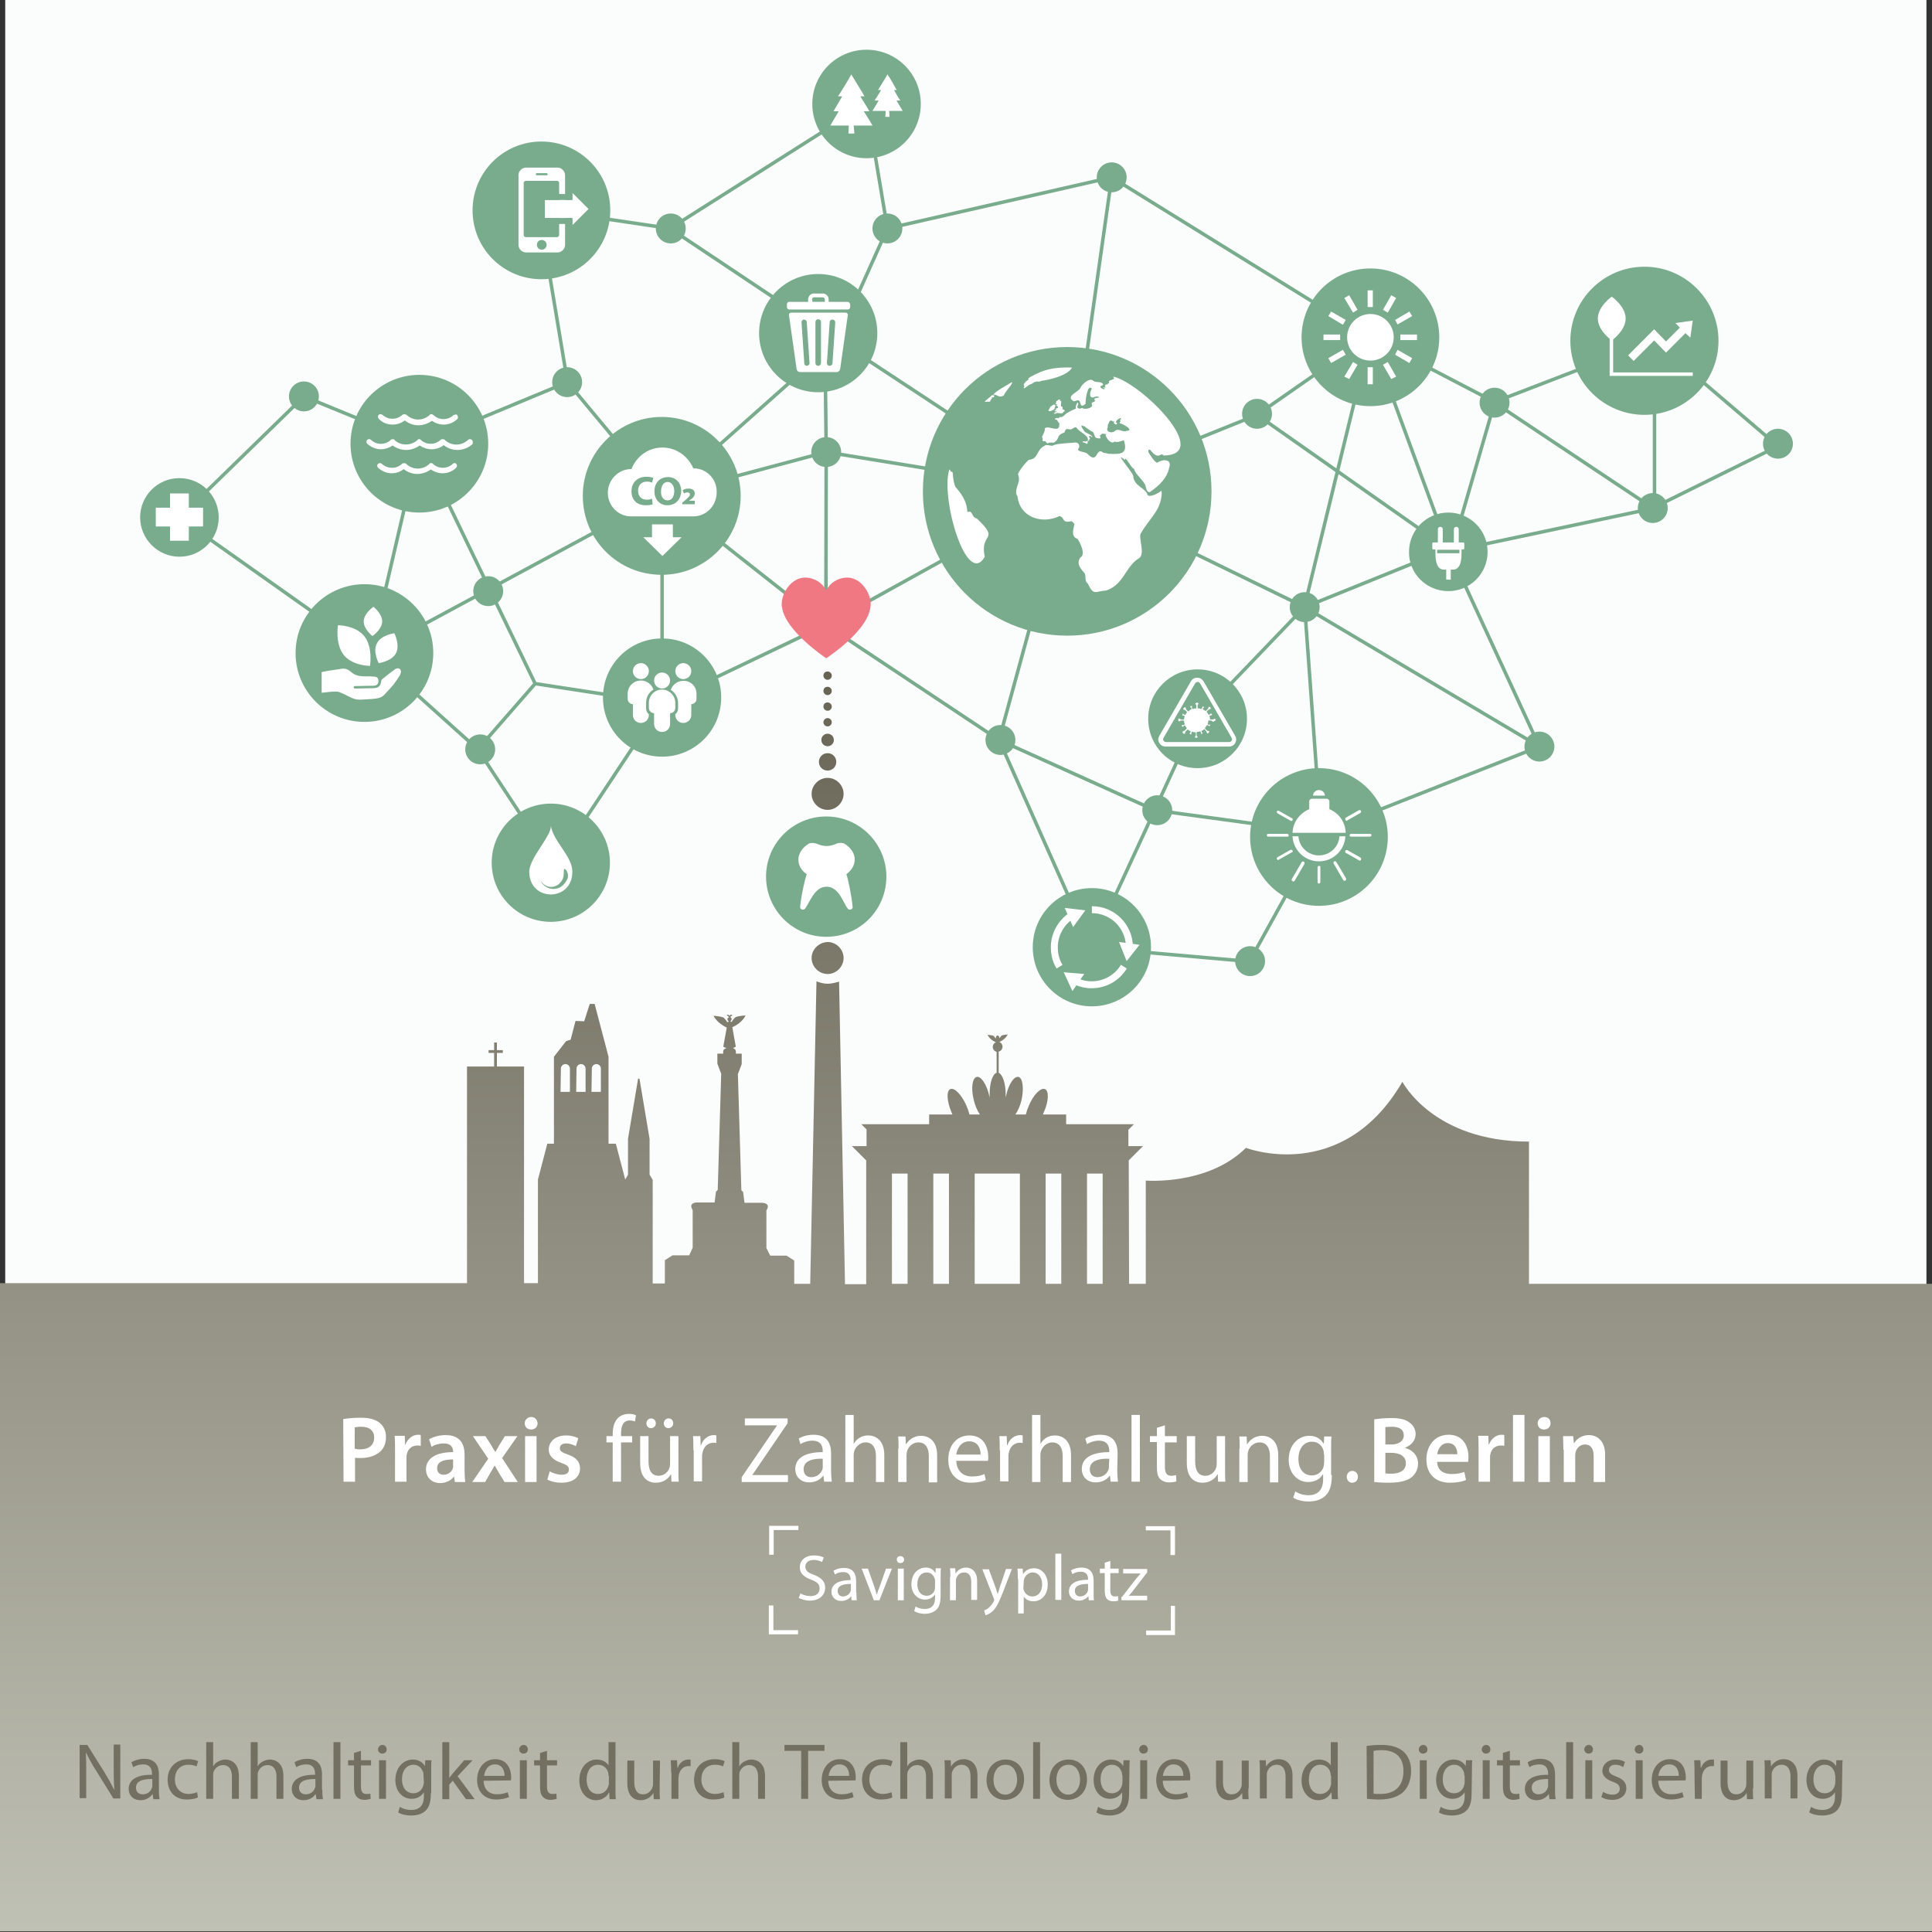
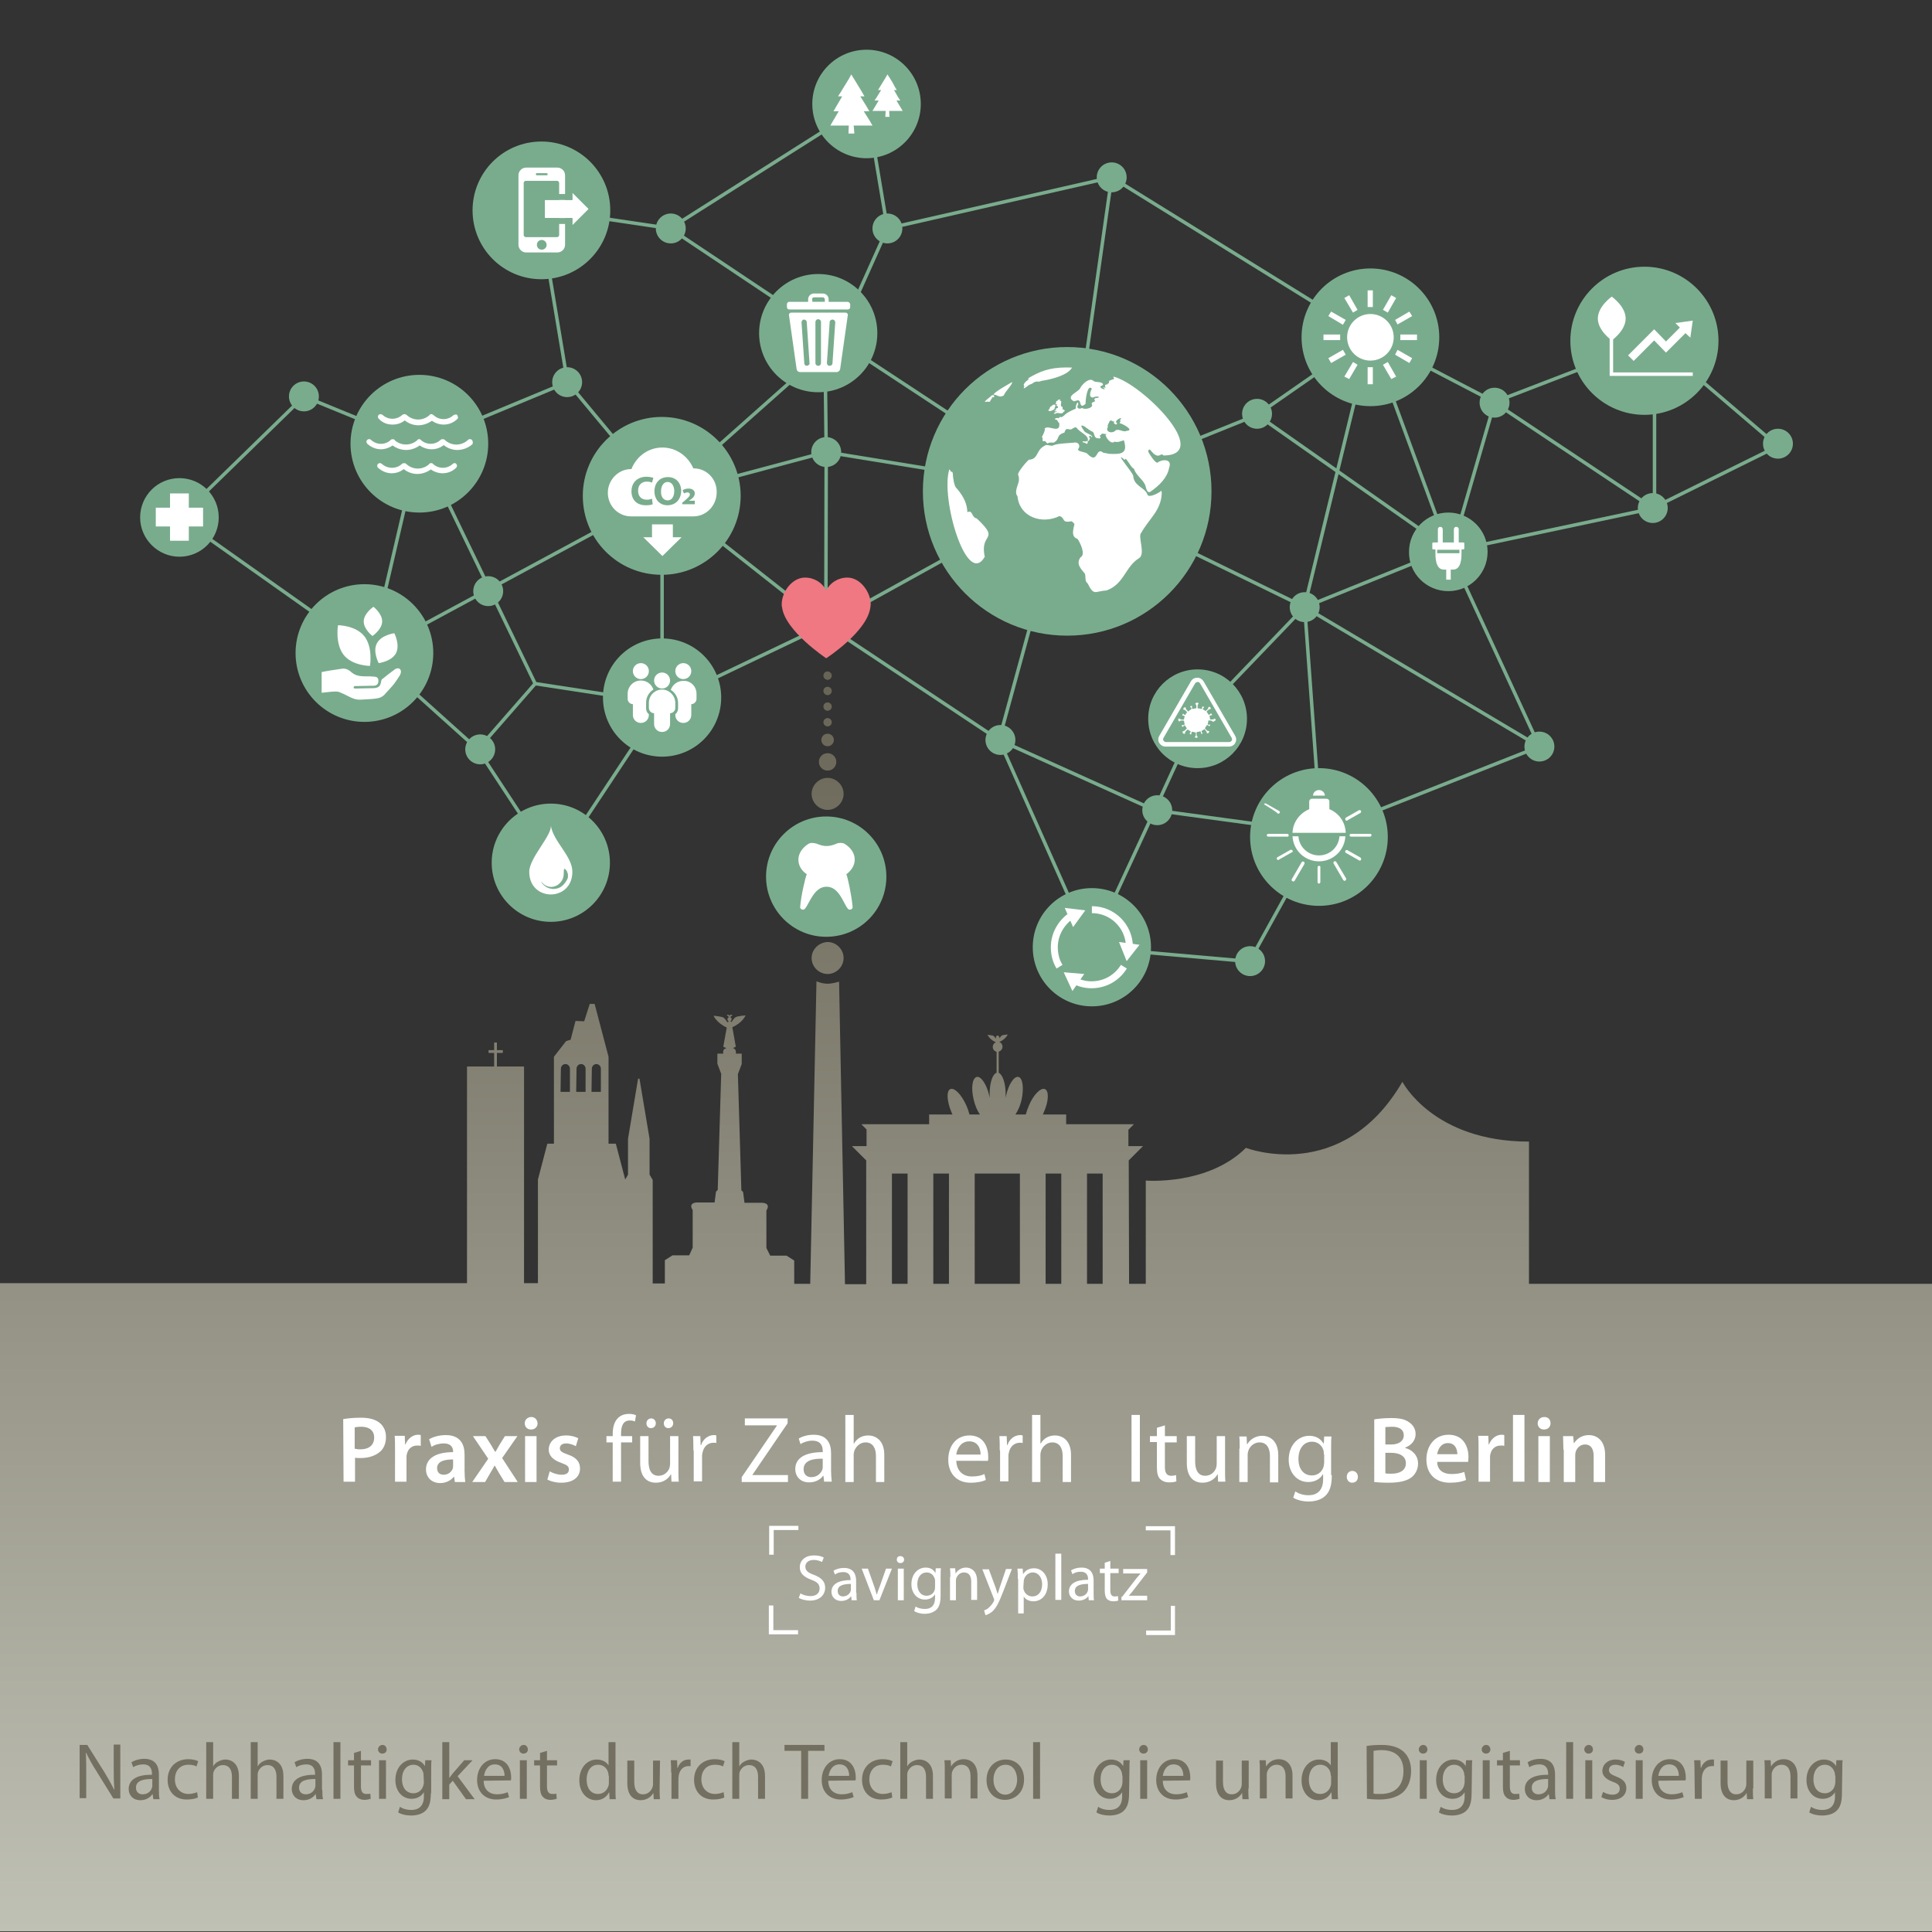
<svg xmlns="http://www.w3.org/2000/svg" version="1.1" id="Ebene_1" x="0px" y="0px" width="555.6px" height="555.6px" viewBox="0 0 555.6 555.6" style="enable-background:new 0 0 555.6 555.6;" xml:space="preserve">
  <rect x="0" y="0" width="555.6" height="555.6" fill="#333333" stroke="none" />
  <style type="text/css">
	.st0{fill:#FBFDFC;}
	.st1{fill:#79AC8D;}
	.st2{fill:url(#SVGID_00000008829198785631433840000010922308819327119532_);}
	.st3{fill:#FFFFFF;}
	.st4{fill:none;stroke:#79AC8D;stroke-miterlimit:10;}
	.st5{fill:none;stroke:#FFFFFF;stroke-width:2;stroke-miterlimit:10;}
	.st6{fill:none;stroke:#FFFFFF;stroke-miterlimit:10;}
	.st7{fill-rule:evenodd;clip-rule:evenodd;fill:#FFFFFF;}
	.st8{fill:#EF7883;}
	.st9{fill:none;}
	.st10{opacity:0.85;enable-background:new    ;}
	.st11{fill:#686455;}
</style>
  <g id="Ebene_1_00000039117879823684582680000010620678686265026204_">
-     <rect x="1.5" class="st0" width="552.5" height="439.5" />
-   </g>
+     </g>
  <g id="Logo">
    <path class="st1" d="M254.9,252.1c0-9.5-7.7-17.3-17.3-17.3c-9.5,0-17.3,7.7-17.3,17.3c0,9.5,7.7,17.3,17.3,17.3   S254.9,261.7,254.9,252.1" />
    <g>
      <g>
        <linearGradient id="SVGID_00000017494709361617620630000014073165526649593790_" gradientUnits="userSpaceOnUse" x1="277.8" y1="789.4" x2="277.8" y2="427.1" gradientTransform="matrix(1 0 0 1 0 -234)">
          <stop offset="0" style="stop-color:#C0C1B5" />
          <stop offset="1" style="stop-color:#686455" />
        </linearGradient>
        <path id="SVGID_00000111168560989624359560000014212264840669481637_" style="fill:url(#SVGID_00000017494709361617620630000014073165526649593790_);" d="     M256.5,369.2v-31.7h4.5v31.7l0,0H256.5L256.5,369.2z M268.4,337.5h4.5v31.7h-4.5V337.5z M280.3,337.5h13v31.7h-13V337.5z      M300.7,337.5h4.5v31.7h-4.5V337.5z M312.6,337.5h4.5v31.7h-4.5V337.5z M161.3,307.3c0-0.7,0.6-1.3,1.3-1.3s1.3,0.6,1.3,1.3v6.7     h-2.7L161.3,307.3L161.3,307.3z M165.8,307.3c0-0.7,0.6-1.3,1.3-1.3s1.3,0.6,1.3,1.3v6.7h-2.7L165.8,307.3L165.8,307.3z      M170.2,307.3c0-0.7,0.6-1.3,1.3-1.3s1.3,0.6,1.3,1.3v6.7h-2.7L170.2,307.3L170.2,307.3z M238,282.9c-1.1,0-2.2-0.3-3.2-0.7     l-1.8,87h-4.6l0,0v-6.7l-2.2-1.4h-4.7l-1.1-2.2c0,0,0-10.7,0-10.8c1.4-2.2-1.2-2.2-1.2-2.2h-5.1l-0.4-3.1l-0.5-0.5l-1-33.4     l1.1-2.9v-3h-1.7c0,0,0.2-0.8-0.3-1.3c-0.2-0.2-0.4-0.3-0.6-0.3c0.3-0.1,0.6-0.2,0.9-0.4l-1-5.6c3-1.3,3.8-3.4,3.8-3.4     s-2.3,0.2-2.8,0.5c-0.6,0.3-1.2,1.4-1.2,1.4l-0.4-0.2c0.2-0.1,0.4-0.3,0.4-0.6c0-0.3-0.2-0.6-0.5-0.6c0.6-0.3,0.7-0.7,0.7-0.7     s-0.5,0-0.6,0.1c-0.1,0-0.2,0.3-0.2,0.3c0-0.1-0.2-0.3-0.2-0.3c-0.1-0.1-0.6-0.1-0.6-0.1s0.2,0.4,0.7,0.7     c-0.3,0.1-0.5,0.3-0.5,0.6c0,0.2,0.1,0.5,0.4,0.6l-0.4,0.3c0,0-0.7-1.1-1.2-1.4c-0.6-0.3-2.8-0.5-2.8-0.5s0.8,2,3.8,3.4l-1,5.5     c0.3,0.2,0.6,0.3,0.9,0.4c-0.2,0.1-0.4,0.2-0.6,0.3c-0.5,0.4-0.3,1.3-0.3,1.3h-1.7v2.9l1.1,2.9l-1,33.4l-0.5,0.5l-0.4,3.1h-5.1     c0,0-2.6,0-1.2,2.2v10.8l-1,2.2h-4.8l-2.2,1.4v6.7l0,0l0,0h-3.5l0,0l0,0v-29.8l-0.9-1.5v-10.3l-2.9-17.3h-0.4l-2.9,17.3v10.3     l-0.8,1.4l-2.7-10.3H175v-25l-4-15.2h-1.4l-1.6,5l-2.5-0.1l-1.4,5.4l-1.3,0.4l-3.5,4.5v25h-1.9l-2.7,10.3V369h-0.1h-3.9v-62.3     h-7.8v-3.9h1.7V302h-1.7v-2.2h-0.8v2.2h-1.6v0.8h1.6v3.9h-7.8V369H0v186.4h555.6V369.2H439.7v-40.9c-27.6,0-36.4-17.2-36.4-17.2     c-17.3,29.7-45,19-45,19c-11,10.9-28.8,9.4-28.8,9.4v29.7l0,0l0,0h-4.8h-0.2h0.2l0,0l0,0l-0.1-35.5l4.1-4.1h-4.2v-4.7l1.6-1.6     h-19.5v-2.8h-6.7c0.1-0.2,0.2-0.5,0.3-0.7c1.4-3.1,1.5-6.1,0.3-6.6s-3.3,1.6-4.6,4.7c-0.4,0.9-0.7,1.8-0.9,2.6h-3     c0.7-1,1.4-2.5,1.8-4.3c0.7-3.3,0.3-6.2-0.9-6.5c-1.3-0.3-2.9,2.2-3.6,5.5c0,0.2-0.1,0.3-0.1,0.5c0-0.4,0-0.7,0-1.1     c0-3.1-0.9-5.6-2-6.1v-6.1c0.6-0.1,1.1-0.7,1.1-1.4c0-0.6-0.4-1.2-1-1.4c0.2,0,0.3-0.1,0.4-0.1c1.6-0.8,2.1-2,2.1-2     s-1.4,0.1-1.7,0.3c-0.2,0.1-0.5,0.5-0.6,0.8c-0.1-0.2-0.1-0.3-0.1-0.3c-0.1-0.2-0.2-0.5-0.5-0.5s-0.4,0.2-0.5,0.5     c0,0,0,0.2-0.1,0.4c-0.1-0.3-0.4-0.7-0.6-0.8c-0.3-0.2-1.7-0.3-1.7-0.3s0.5,1.2,2.1,2c0.1,0.1,0.3,0.1,0.4,0.1     c-0.6,0.2-1,0.7-1,1.4c0,0.7,0.5,1.2,1.1,1.4v6c-1.2,0.4-2,3-2,6.1c0,0.4,0,0.8,0,1.1c0-0.2-0.1-0.4-0.1-0.5     c-0.7-3.3-2.4-5.8-3.6-5.5c-1.3,0.3-1.7,3.2-0.9,6.5c0.4,1.8,1.1,3.3,1.8,4.3h-3c-0.2-0.8-0.5-1.7-0.9-2.6     c-1.4-3.1-3.4-5.2-4.6-4.7s-1,3.5,0.3,6.6c0.1,0.2,0.2,0.5,0.3,0.7h-6.7v2.8h-19.5l1.5,1.5v4.8H245l4.1,4.1v35.6l0,0l0,0H243     l-1.7-87C240.2,282.6,239.1,282.9,238,282.9 M233.4,275.5c0,2.5,2.1,4.6,4.6,4.6s4.6-2.1,4.6-4.6s-2.1-4.6-4.6-4.6     C235.5,271,233.4,273,233.4,275.5 M233.4,228.3c0,2.5,2.1,4.6,4.6,4.6s4.6-2.1,4.6-4.6s-2.1-4.6-4.6-4.6S233.4,225.8,233.4,228.3      M235.5,219.1c0,1.4,1.1,2.5,2.5,2.5s2.5-1.1,2.5-2.5s-1.1-2.5-2.5-2.5S235.5,217.7,235.5,219.1 M236.2,212.8     c0,1,0.8,1.8,1.8,1.8s1.8-0.8,1.8-1.8S239,211,238,211S236.2,211.8,236.2,212.8 M236.8,207.7c0,0.7,0.6,1.2,1.2,1.2     c0.7,0,1.2-0.6,1.2-1.2c0-0.7-0.6-1.2-1.2-1.2C237.3,206.5,236.8,207.1,236.8,207.7 M236.8,203.2c0,0.7,0.6,1.2,1.2,1.2     c0.7,0,1.2-0.6,1.2-1.2c0-0.7-0.6-1.2-1.2-1.2C237.3,202,236.8,202.5,236.8,203.2 M236.8,198.7c0,0.7,0.6,1.2,1.2,1.2     c0.7,0,1.2-0.6,1.2-1.2c0-0.7-0.6-1.2-1.2-1.2C237.3,197.5,236.8,198,236.8,198.7 M236.8,194.3c0,0.7,0.6,1.2,1.2,1.2     c0.7,0,1.2-0.6,1.2-1.2c0-0.7-0.6-1.2-1.2-1.2C237.3,193.1,236.8,193.6,236.8,194.3" />
      </g>
    </g>
    <path class="st3" d="M243.4,251.4c1.5-1.1,2.4-2.6,2.4-4.2c0-1.9-1.2-3.5-3-4.6c-0.3-0.1-0.6-0.2-0.9-0.2c-0.4,0-0.8,0-1.3,0.2   c-1.1,0.5-2.1,0.7-2.9,0.7c-0.8,0-1.8-0.2-2.9-0.7c-0.5-0.1-0.9-0.2-1.3-0.2c-0.3,0-0.6,0.1-0.9,0.2c-1.8,1.1-3,2.8-3,4.6   c0,1.7,0.9,3.2,2.4,4.2c-0.4,1-1.6,5.9-1.9,9.5c0,0.4,0.4,0.7,0.8,0.7c0.4,0,0.6-0.3,0.6-0.3c1.3-1.5,2.6-6.3,6.2-6.3   c3.6,0,4.8,4.7,6.1,6.3c0,0,0.2,0.3,0.6,0.3c0.4,0,0.8-0.3,0.8-0.7C244.9,257.4,243.8,252.4,243.4,251.4z" />
    <g>
      <polygon class="st3" points="337.9,470.2 329.6,470.2 329.6,468.9 336.7,468.9 336.7,461.8 337.9,461.8   " />
      <polygon class="st3" points="337.9,447.2 336.6,447.2 336.6,440.1 329.5,440.1 329.5,438.9 337.9,438.9   " />
      <polygon class="st3" points="222.5,447.1 221.2,447.1 221.2,438.8 229.6,438.8 229.6,440 222.5,440   " />
      <polygon class="st3" points="229.5,470 221.1,470 221.1,461.7 222.4,461.7 222.4,468.8 229.5,468.8   " />
      <g>
        <path class="st3" d="M98.7,408.1c1.2-0.2,2.9-0.4,5.1-0.4c2.4,0,4.2,0.5,5.4,1.5c1.1,0.9,1.8,2.3,1.8,4s-0.5,3.1-1.5,4.1     c-1.4,1.3-3.4,2-5.8,2c-0.6,0-1.2,0-1.6-0.1v6.9h-3.3L98.7,408.1L98.7,408.1z M102,416.6c0.4,0.1,0.9,0.2,1.6,0.2     c2.5,0,4-1.2,4-3.4c0-2-1.4-3.1-3.7-3.1c-0.9,0-1.6,0.1-1.9,0.2V416.6z" />
        <path class="st3" d="M113.6,417.2c0-1.8,0-3.1-0.1-4.3h2.9l0.1,2.5h0.1c0.7-1.8,2.2-2.8,3.6-2.8c0.3,0,0.5,0,0.8,0.1v3.1     c-0.3-0.1-0.6-0.1-1-0.1c-1.6,0-2.7,1-3,2.5c-0.1,0.3-0.1,0.7-0.1,1v6.9h-3.3V417.2z" />
        <path class="st3" d="M133.6,423c0,1.2,0.1,2.4,0.2,3.2h-3l-0.2-1.5h-0.1c-0.8,1-2.2,1.8-3.9,1.8c-2.7,0-4.1-1.9-4.1-3.9     c0-3.3,3-5,7.8-5v-0.2c0-0.9-0.4-2.3-2.7-2.3c-1.3,0-2.7,0.4-3.5,1l-0.7-2.2c1-0.6,2.7-1.2,4.8-1.2c4.2,0,5.4,2.7,5.4,5.6V423z      M130.3,419.7c-2.4,0-4.6,0.5-4.6,2.5c0,1.3,0.8,1.9,1.9,1.9c1.4,0,2.3-0.9,2.6-1.8c0.1-0.2,0.1-0.5,0.1-0.7L130.3,419.7     L130.3,419.7z" />
        <path class="st3" d="M139.6,413l1.6,2.5c0.4,0.7,0.8,1.4,1.2,2h0.1c0.4-0.7,0.8-1.4,1.2-2.1l1.5-2.4h3.6l-4.4,6.3l4.5,6.9h-3.8     l-1.6-2.6c-0.4-0.7-0.8-1.4-1.2-2.1h-0.1c-0.4,0.8-0.8,1.4-1.2,2.1l-1.5,2.6h-3.7l4.6-6.7L136,413H139.6L139.6,413z" />
        <path class="st3" d="M154.6,409.3c0,1-0.7,1.8-1.9,1.8c-1.1,0-1.8-0.8-1.8-1.8s0.8-1.8,1.9-1.8     C153.8,407.5,154.5,408.2,154.6,409.3z M151,426.1V413h3.3v13.2H151V426.1z" />
        <path class="st3" d="M158.1,423.1c0.7,0.5,2.2,1,3.4,1c1.5,0,2.1-0.6,2.1-1.5s-0.5-1.3-2.2-1.9c-2.6-0.9-3.6-2.3-3.6-3.8     c0-2.3,1.9-4.1,5-4.1c1.5,0,2.7,0.4,3.5,0.8l-0.7,2.3c-0.5-0.3-1.6-0.8-2.8-0.8s-1.8,0.6-1.8,1.4s0.6,1.2,2.3,1.8     c2.4,0.8,3.5,2.1,3.5,4c0,2.4-1.9,4.1-5.4,4.1c-1.6,0-3-0.4-4-0.9L158.1,423.1z" />
        <path class="st3" d="M176.2,426.1v-11.3h-1.8V413h1.8v-0.6c0-1.8,0.4-3.5,1.5-4.6c0.9-0.9,2.1-1.2,3.2-1.2c0.9,0,1.6,0.2,2,0.4     l-0.3,1.8c-0.4-0.2-0.8-0.3-1.5-0.3c-2,0-2.5,1.8-2.5,3.8v0.7h3.2v1.8h-3.2v11.3L176.2,426.1L176.2,426.1z" />
        <path class="st3" d="M195.1,422.5c0,1.4,0,2.6,0.1,3.6h-2.1L193,424h-0.1c-0.6,1.1-2,2.4-4.3,2.4c-2.1,0-4.5-1.2-4.5-5.7V413h2.4     v7.2c0,2.5,0.8,4.2,2.9,4.2c1.6,0,2.7-1.1,3.1-2.2c0.1-0.3,0.2-0.8,0.2-1.2v-8h2.4L195.1,422.5L195.1,422.5z M185.9,409.3     c0-0.8,0.6-1.4,1.4-1.4c0.7,0,1.3,0.6,1.3,1.4c0,0.7-0.5,1.4-1.4,1.4C186.4,410.7,185.9,410.1,185.9,409.3z M190.9,409.3     c0-0.8,0.6-1.4,1.4-1.4c0.8,0,1.3,0.6,1.3,1.4c0,0.7-0.5,1.4-1.4,1.4C191.4,410.7,190.9,410.1,190.9,409.3z" />
        <path class="st3" d="M199.4,417.1c0-1.5,0-2.9-0.1-4.1h2.1l0.1,2.6h0.1c0.6-1.8,2.1-2.9,3.7-2.9c0.2,0,0.4,0,0.7,0.1v2.2     c-0.2-0.1-0.5-0.1-0.8-0.1c-1.7,0-2.9,1.2-3.2,3c-0.1,0.3-0.1,0.7-0.1,1.1v7h-2.4v-8.9L199.4,417.1L199.4,417.1z" />
        <path class="st3" d="M213.3,424.8l10.1-14.8v-0.1h-9.2v-2h12.3v1.4l-10.1,14.8v0.1h10.2v2h-13.3V424.8z" />
        <path class="st3" d="M239,423c0,1.1,0.1,2.2,0.2,3.1H237l-0.2-1.7h-0.1c-0.7,1-2.1,1.9-4,1.9c-2.7,0-4-1.9-4-3.8     c0-3.2,2.8-4.9,7.9-4.9v-0.3c0-1.1-0.3-3-3-3c-1.2,0-2.5,0.4-3.4,1l-0.5-1.6c1.1-0.7,2.7-1.1,4.3-1.1c4,0,5,2.7,5,5.3V423z      M236.7,419.5c-2.6-0.1-5.6,0.4-5.6,3c0,1.6,1,2.3,2.2,2.3c1.7,0,2.8-1.1,3.2-2.2c0.1-0.3,0.1-0.5,0.1-0.8v-2.3H236.7z" />
        <path class="st3" d="M243.1,406.9h2.4v8.2h0.1c0.4-0.7,1-1.3,1.7-1.7c0.7-0.4,1.5-0.6,2.4-0.6c1.8,0,4.6,1.1,4.6,5.6v7.8h-2.4     v-7.5c0-2.1-0.8-3.9-3-3.9c-1.5,0-2.7,1.1-3.2,2.4c-0.1,0.4-0.2,0.7-0.2,1.1v7.9h-2.4L243.1,406.9L243.1,406.9z" />
-         <path class="st3" d="M258.4,416.6c0-1.4,0-2.5-0.1-3.5h2.1l0.1,2.2h0.1c0.7-1.2,2.2-2.4,4.3-2.4c1.8,0,4.6,1.1,4.6,5.6v7.8h-2.4     v-7.6c0-2.1-0.8-3.9-3-3.9c-1.5,0-2.8,1.1-3.2,2.4c-0.1,0.3-0.2,0.7-0.2,1.1v7.9h-2.4v-9.6H258.4z" />
        <path class="st3" d="M275,420c0.1,3.2,2.1,4.6,4.5,4.6c1.7,0,2.8-0.3,3.6-0.7l0.4,1.7c-0.8,0.4-2.3,0.8-4.4,0.8     c-4,0-6.4-2.7-6.4-6.6c0-4,2.3-7,6.1-7c4.3,0,5.4,3.7,5.4,6.2c0,0.5,0,0.8-0.1,1.1H275V420z M282,418.3c0-1.5-0.6-3.8-3.3-3.8     c-2.4,0-3.5,2.2-3.7,3.8H282z" />
        <path class="st3" d="M287.5,417.1c0-1.5,0-2.9-0.1-4.1h2.1l0.1,2.6h0.1c0.6-1.8,2.1-2.9,3.7-2.9c0.2,0,0.4,0,0.7,0.1v2.2     c-0.2-0.1-0.5-0.1-0.8-0.1c-1.7,0-2.9,1.2-3.2,3c-0.1,0.3-0.1,0.7-0.1,1.1v7h-2.4v-8.9L287.5,417.1L287.5,417.1z" />
        <path class="st3" d="M296.8,406.9h2.4v8.2h0.1c0.4-0.7,1-1.3,1.7-1.7c0.7-0.4,1.5-0.6,2.4-0.6c1.8,0,4.6,1.1,4.6,5.6v7.8h-2.4     v-7.5c0-2.1-0.8-3.9-3-3.9c-1.5,0-2.7,1.1-3.2,2.4c-0.1,0.4-0.2,0.7-0.2,1.1v7.9h-2.4V406.9z" />
-         <path class="st3" d="M321.3,423c0,1.1,0.1,2.2,0.2,3.1h-2.1l-0.2-1.7h-0.1c-0.7,1-2.1,1.9-4,1.9c-2.7,0-4-1.9-4-3.8     c0-3.2,2.8-4.9,7.9-4.9v-0.3c0-1.1-0.3-3-3-3c-1.2,0-2.5,0.4-3.4,1l-0.5-1.6c1.1-0.7,2.7-1.1,4.3-1.1c4,0,5,2.7,5,5.3L321.3,423     L321.3,423z M319,419.5c-2.6-0.1-5.6,0.4-5.6,3c0,1.6,1,2.3,2.2,2.3c1.7,0,2.8-1.1,3.2-2.2c0.1-0.3,0.1-0.5,0.1-0.8L319,419.5     L319,419.5z" />
        <path class="st3" d="M325.4,406.9h2.4v19.2h-2.4V406.9z" />
        <path class="st3" d="M335,409.9v3.1h3.4v1.8H335v7.1c0,1.6,0.5,2.5,1.8,2.5c0.6,0,1-0.1,1.4-0.2l0.1,1.8     c-0.5,0.2-1.2,0.3-2.1,0.3c-1.1,0-2-0.4-2.6-1c-0.7-0.7-0.9-1.9-0.9-3.4v-7.2h-2V413h2v-2.4L335,409.9z" />
        <path class="st3" d="M352.3,422.5c0,1.4,0,2.6,0.1,3.6h-2.1l-0.1-2.1h-0.1c-0.6,1.1-2,2.4-4.3,2.4c-2.1,0-4.5-1.2-4.5-5.7V413     h2.4v7.2c0,2.5,0.8,4.2,2.9,4.2c1.6,0,2.7-1.1,3.1-2.2c0.1-0.3,0.2-0.8,0.2-1.2v-8h2.4V422.5z" />
        <path class="st3" d="M356.5,416.6c0-1.4,0-2.5-0.1-3.5h2.1l0.1,2.2h0.1c0.7-1.2,2.2-2.4,4.3-2.4c1.8,0,4.6,1.1,4.6,5.6v7.8h-2.4     v-7.6c0-2.1-0.8-3.9-3-3.9c-1.5,0-2.8,1.1-3.2,2.4c-0.1,0.3-0.2,0.7-0.2,1.1v7.9h-2.4v-9.6H356.5z" />
        <path class="st3" d="M383,424.2c0,3-0.6,4.8-1.9,6s-3.1,1.6-4.8,1.6c-1.6,0-3.3-0.4-4.4-1.1l0.6-1.8c0.9,0.6,2.2,1.1,3.8,1.1     c2.4,0,4.2-1.3,4.2-4.6V424h-0.1c-0.7,1.2-2.1,2.2-4.2,2.2c-3.3,0-5.6-2.8-5.6-6.4c0-4.4,2.9-6.9,5.9-6.9c2.3,0,3.5,1.2,4.1,2.2     h0.1l0.1-2h2.1c-0.1,0.9-0.1,2-0.1,3.6v7.5L383,424.2L383,424.2z M380.7,418.2c0-0.4,0-0.8-0.1-1.1c-0.4-1.4-1.6-2.5-3.3-2.5     c-2.3,0-3.9,1.9-3.9,5c0,2.6,1.3,4.7,3.9,4.7c1.5,0,2.8-0.9,3.3-2.4c0.1-0.4,0.2-0.9,0.2-1.3v-2.4L380.7,418.2L380.7,418.2z" />
        <path class="st3" d="M387.3,424.7c0-1,0.7-1.7,1.6-1.7s1.6,0.7,1.6,1.7s-0.6,1.7-1.7,1.7C388,426.4,387.3,425.7,387.3,424.7z" />
        <path class="st3" d="M395.1,408.2c1.1-0.2,3-0.4,4.9-0.4c2.4,0,4,0.3,5.2,1.2c1.1,0.7,1.9,1.9,1.9,3.4c0,1.7-1.1,3.2-3,3.9v0.1     c1.9,0.5,3.7,2,3.7,4.5c0,1.6-0.7,2.9-1.7,3.8c-1.3,1.1-3.4,1.7-6.8,1.7c-1.8,0-3.2-0.1-4.1-0.2v-18H395.1z M398.4,415.4h1.7     c2.3,0,3.6-1.1,3.6-2.6c0-1.7-1.3-2.5-3.4-2.5c-1,0-1.5,0.1-1.9,0.1L398.4,415.4L398.4,415.4z M398.4,423.7     c0.4,0.1,1,0.1,1.8,0.1c2.1,0,4.1-0.8,4.1-3c0-2.1-1.9-3-4.2-3h-1.7L398.4,423.7L398.4,423.7z" />
        <path class="st3" d="M413.3,420.5c0.1,2.4,1.9,3.4,4.1,3.4c1.5,0,2.6-0.2,3.7-0.6l0.5,2.3c-1.1,0.5-2.7,0.8-4.6,0.8     c-4.3,0-6.8-2.6-6.8-6.7c0-3.7,2.2-7.1,6.4-7.1c4.3,0,5.7,3.5,5.7,6.4c0,0.6-0.1,1.1-0.1,1.4h-8.9L413.3,420.5L413.3,420.5z      M419.1,418.2c0-1.2-0.5-3.2-2.7-3.2c-2.1,0-2.9,1.9-3.1,3.2H419.1z" />
        <path class="st3" d="M425.2,417.2c0-1.8,0-3.1-0.1-4.3h2.9l0.1,2.5h0.1c0.7-1.8,2.2-2.8,3.6-2.8c0.3,0,0.5,0,0.8,0.1v3.1     c-0.3-0.1-0.6-0.1-1-0.1c-1.6,0-2.7,1-3,2.5c-0.1,0.3-0.1,0.7-0.1,1v6.9h-3.3V417.2z" />
        <path class="st3" d="M435.1,406.9h3.3v19.2h-3.3V406.9z" />
        <path class="st3" d="M445.9,409.3c0,1-0.7,1.8-1.9,1.8c-1.1,0-1.8-0.8-1.8-1.8s0.8-1.8,1.9-1.8S445.9,408.2,445.9,409.3z      M442.4,426.1V413h3.3v13.2h-3.3V426.1z" />
        <path class="st3" d="M449.6,416.9c0-1.5-0.1-2.8-0.1-3.9h2.9l0.2,2h0.1c0.6-1,2-2.3,4.2-2.3c2.3,0,4.7,1.5,4.7,5.7v7.8h-3.3v-7.5     c0-1.9-0.7-3.3-2.5-3.3c-1.3,0-2.2,0.9-2.6,1.9c-0.1,0.3-0.2,0.7-0.2,1.1v7.8h-3.3v-9.3L449.6,416.9L449.6,416.9z" />
      </g>
      <g>
        <path class="st3" d="M230.2,458.2c0.7,0.5,1.8,0.8,2.9,0.8c1.7,0,2.6-0.9,2.6-2.2c0-1.2-0.7-1.9-2.4-2.5     c-2.1-0.8-3.3-1.8-3.3-3.6c0-2,1.6-3.4,4.1-3.4c1.3,0,2.2,0.3,2.8,0.6l-0.5,1.3c-0.4-0.2-1.2-0.6-2.4-0.6c-1.7,0-2.4,1-2.4,1.9     c0,1.2,0.8,1.8,2.5,2.4c2.1,0.8,3.2,1.9,3.2,3.7c0,1.9-1.4,3.7-4.4,3.7c-1.2,0-2.6-0.4-3.2-0.8L230.2,458.2z" />
        <path class="st3" d="M246.3,458c0,0.8,0,1.6,0.1,2.2h-1.5l-0.1-1.1h-0.1c-0.5,0.7-1.5,1.3-2.8,1.3c-1.8,0-2.8-1.3-2.8-2.6     c0-2.2,2-3.4,5.5-3.4v-0.2c0-0.7-0.2-2.1-2.1-2.1c-0.9,0-1.7,0.2-2.4,0.7l-0.4-1.1c0.8-0.5,1.9-0.8,3-0.8c2.8,0,3.5,1.9,3.5,3.7     v3.4H246.3z M244.7,455.5c-1.8,0-3.8,0.3-3.8,2c0,1.1,0.7,1.6,1.5,1.6c1.2,0,2-0.8,2.2-1.5c0.1-0.2,0.1-0.4,0.1-0.5V455.5z" />
        <path class="st3" d="M249.6,451.1l1.8,5.1c0.3,0.8,0.5,1.6,0.7,2.3h0.1c0.2-0.8,0.5-1.5,0.8-2.3l1.8-5.1h1.7l-3.6,9.1h-1.6     l-3.5-9.1H249.6z" />
        <path class="st3" d="M260,448.5c0,0.6-0.4,1-1.1,1c-0.6,0-1-0.4-1-1s0.4-1,1-1C259.6,447.5,260,448,260,448.5z M258.2,460.2v-9.1     h1.7v9.1H258.2z" />
        <path class="st3" d="M270.5,458.8c0,2.1-0.4,3.4-1.3,4.2c-0.9,0.8-2.2,1.1-3.3,1.1c-1.1,0-2.3-0.3-3-0.8l0.4-1.3     c0.6,0.4,1.5,0.7,2.7,0.7c1.7,0,2.9-0.9,2.9-3.2v-1l0,0c-0.5,0.8-1.5,1.5-2.9,1.5c-2.3,0-3.9-1.9-3.9-4.4c0-3.1,2-4.8,4.1-4.8     c1.6,0,2.4,0.8,2.8,1.6l0,0l0.1-1.4h1.5c-0.1,0.6-0.1,1.4-0.1,2.5L270.5,458.8L270.5,458.8z M268.9,454.7c0-0.3,0-0.5-0.1-0.7     c-0.3-1-1.1-1.8-2.3-1.8c-1.6,0-2.7,1.3-2.7,3.4c0,1.8,0.9,3.3,2.7,3.3c1,0,2-0.6,2.3-1.7c0.1-0.3,0.1-0.6,0.1-0.9V454.7z" />
        <path class="st3" d="M273.3,453.5c0-1,0-1.7-0.1-2.5h1.5l0.1,1.5l0,0c0.5-0.8,1.5-1.7,3-1.7c1.3,0,3.2,0.8,3.2,3.9v5.4h-1.7v-5.2     c0-1.5-0.5-2.7-2.1-2.7c-1.1,0-1.9,0.8-2.2,1.7c-0.1,0.2-0.1,0.5-0.1,0.8v5.5h-1.7v-6.7L273.3,453.5L273.3,453.5z" />
        <path class="st3" d="M284.3,451.1l2,5.4c0.2,0.6,0.4,1.3,0.6,1.9l0,0c0.2-0.5,0.4-1.2,0.6-1.9l1.8-5.3h1.7l-2.5,6.5     c-1.2,3.1-2,4.7-3.1,5.7c-0.8,0.7-1.6,1-2,1.1l-0.4-1.4c0.4-0.1,1-0.4,1.4-0.8s1-1,1.4-1.8c0.1-0.2,0.1-0.3,0.1-0.4     s0-0.2-0.1-0.4l-3.3-8.4h1.8V451.1z" />
        <path class="st3" d="M292.7,454.1c0-1.2,0-2.1-0.1-3h1.5l0.1,1.6l0,0c0.7-1.1,1.7-1.7,3.2-1.7c2.2,0,3.9,1.9,3.9,4.6     c0,3.3-2,4.9-4.1,4.9c-1.2,0-2.3-0.5-2.8-1.4l0,0v4.9h-1.6v-9.9H292.7z M294.3,456.5c0,0.2,0,0.5,0.1,0.7     c0.3,1.1,1.3,1.9,2.5,1.9c1.7,0,2.8-1.4,2.8-3.5c0-1.8-1-3.4-2.7-3.4c-1.1,0-2.2,0.8-2.5,2c-0.1,0.2-0.1,0.4-0.1,0.7L294.3,456.5     L294.3,456.5z" />
        <path class="st3" d="M303.5,446.8h1.7v13.3h-1.7V446.8z" />
        <path class="st3" d="M314.5,458c0,0.8,0,1.6,0.1,2.2h-1.5L313,459l0,0c-0.5,0.7-1.5,1.3-2.8,1.3c-1.8,0-2.8-1.3-2.8-2.6     c0-2.2,1.9-3.4,5.5-3.4v-0.2c0-0.7-0.2-2.1-2.1-2.1c-0.9,0-1.7,0.2-2.4,0.7l-0.4-1.1c0.8-0.5,1.9-0.8,3-0.8     c2.8,0,3.5,1.9,3.5,3.7L314.5,458L314.5,458z M312.9,455.5c-1.8,0-3.8,0.3-3.8,2c0,1.1,0.7,1.6,1.5,1.6c1.2,0,2-0.8,2.2-1.5     c0.1-0.2,0.1-0.4,0.1-0.5L312.9,455.5L312.9,455.5z" />
        <path class="st3" d="M319.3,448.9v2.2h2.4v1.3h-2.4v4.9c0,1.1,0.3,1.8,1.2,1.8c0.4,0,0.7,0,1-0.1l0.1,1.3     c-0.3,0.1-0.8,0.2-1.5,0.2c-0.8,0-1.4-0.3-1.8-0.7c-0.4-0.5-0.6-1.3-0.6-2.4v-5h-1.4v-1.3h1.4v-1.7L319.3,448.9z" />
        <path class="st3" d="M322.7,459.2l4.1-5.3c0.4-0.5,0.8-0.9,1.2-1.4l0,0h-5v-1.3h6.9v1l-4.1,5.3c-0.4,0.5-0.8,1-1.2,1.4l0,0h5.3     v1.3h-7.4v-1H322.7z" />
      </g>
    </g>
  </g>
  <g id="Netzwerk">
    <polygon class="st4" points="51.6,148.9 106.6,187.8 120.6,127.6 87.4,114  " />
    <polyline class="st4" points="120.6,127.6 163.2,109.9 154.9,60.1 192.7,65.7 249.2,29.9 255.2,65.7 240.8,97.8 306.9,141.3    361.5,119.3 416.5,157.9 394.1,97 429.8,115.6 475.8,97.9 475.8,146.1 420.2,157.9  " />
    <polygon class="st4" points="106.6,187.8 137.4,215.5 159.4,249 190.4,202.2 190.4,142.6  " />
    <polyline class="st4" points="122.3,131.1 153.9,196.6 137.4,215.5  " />
    <line class="st4" x1="163.2" y1="109.9" x2="190.4" y2="142.6" />
    <polyline class="st4" points="192.7,65.7 240.8,97.8 190.4,142.6 237.5,179.7  " />
    <polyline class="st4" points="255.2,65.7 319.7,51 306.9,141.3 237.5,179.7  " />
    <polyline class="st4" points="306.9,141.3 375.2,174.6 442.7,214.7 416.5,157.9  " />
    <circle class="st1" cx="87.4" cy="114" r="4.3" />
    <circle class="st1" cx="287.7" cy="212.8" r="4.3" />
    <circle class="st1" cx="332.8" cy="233" r="4.3" />
    <circle class="st1" cx="359.5" cy="276.4" r="4.3" />
    <circle class="st1" cx="140.4" cy="170" r="4.3" />
    <circle class="st1" cx="163.1" cy="109.9" r="4.3" />
    <circle class="st1" cx="237.6" cy="130" r="4.3" />
    <circle class="st1" cx="361.5" cy="119" r="4.3" />
    <circle class="st1" cx="192.9" cy="65.7" r="4.3" />
    <circle class="st1" cx="255.2" cy="65.7" r="4.3" />
    <circle class="st1" cx="319.7" cy="51" r="4.3" />
    <circle class="st1" cx="375.2" cy="174.6" r="4.3" />
    <circle class="st1" cx="442.7" cy="214.7" r="4.3" />
    <circle class="st1" cx="475.3" cy="146.1" r="4.3" />
    <circle class="st1" cx="511.3" cy="127.6" r="4.3" />
    <circle class="st1" cx="429.8" cy="115.8" r="4.3" />
    <circle class="st1" cx="138.1" cy="215.5" r="4.3" />
    <path class="st4" d="M319.7,51L394,97l-18.9,77.6L344,207c0,0-29.6,64.5-30.3,65.5l45.6,4l20.4-36.9" />
    <polyline class="st4" points="307.6,138.5 287.3,212.8 332.1,233 379.9,239.5 442.7,214.7  " />
    <line class="st4" x1="391.4" y1="98.5" x2="361.5" y2="119.3" />
    <polyline class="st4" points="379.9,239.5 375.2,174.6 416.5,157.9  " />
    <polyline class="st4" points="475.7,97.9 511.3,128.3 475.3,146.1 429.8,115.8 418.3,155.5  " />
    <polyline class="st4" points="190.4,142.6 237.6,130 237.2,95.4  " />
    <polyline class="st4" points="306.9,141.3 237.6,130 237.5,179.7 190.4,202.2 153.9,196.6  " />
    <polyline class="st4" points="237.5,179.7 287.3,212.8 313.8,272.4  " />
  </g>
  <g id="Icons">
    <circle class="st1" cx="379.3" cy="240.7" r="19.8" />
    <circle class="st1" cx="306.9" cy="141.3" r="41.5" />
    <g id="globe-4-icon_10_">
      <path class="st3" d="M303.1,116.3c-0.9,0.5-0.9,0.9-1.4,1.6c-0.2,0.7,1.5,0,1.6-0.4C303.2,117,304,116.6,303.1,116.3z     M312.8,126.9c-0.1-0.2-0.6,0.1-0.8,0.1c-0.2-0.2-0.9-0.1-0.6,0.2C312.2,127.1,312.8,128.4,312.8,126.9z M306,117.9    c-0.1-0.2-0.7,0-0.6-0.2c0.2-0.1,0-0.8-0.3-0.7c-0.4-0.7,0.5-1.8-0.5-1.6c0.3-0.3,0.4-0.4-0.2-0.4c-0.3,0-0.3,0.5-0.6,0.4    c-0.3,0.1,0.3,0.4-0.1,0.3c-0.2,0.2,0,0.5-0.1,0.7c0.1,0,0.3-0.4,0.4-0.2c0.1,0.2-0.4,0.4-0.1,0.5c0.2,0.1,0.6,0.3,0.2,0.7    c-0.4,0.2-0.3,0-0.6,0.3c1,0.2-1.2,0.6,0.2,0.6c0.7,0.3,0.5,0.2-0.2,0.3c-0.6,0.3-0.6,0.3,0,0.4c0.6-0.6,1.6,0.2,2.2-0.3l0,0    C305.3,118.4,306.6,118.4,306,117.9z M303.2,117.2c0.9-0.7-0.4-1.1-0.8-0.4c-0.6,0.1-0.4,0.8-0.9,1.1    C301.5,118.7,303.5,117.8,303.2,117.2z M320.2,108.3c-0.1,0.8,1,0.4-1,1.1c-0.5,0.2-0.1,1-0.6,0.9c-0.2,0.1,0,0.2-0.2,0.3    c-0.4-0.2-0.7,0.2-0.6,0.6c0.4,0.4-0.2,0.3-0.4,0.2c-0.5,0.1,0.2,0.2,0.3,0.4c0,0.4-1.5-0.2-1.2-0.7c0.2-0.3,0.7-0.1,0.7-0.6    c-0.3-0.9-2.2-0.4-2.8-1c-1.1-1-3.1,0.9-3.7,2c-0.3,1.2-4.6,2.4-1.9,3.9c0.6,0,1.5-0.8,1.8,0.3c0.3,1.3,0.7,1.2,1.6,0.4    c-0.1-0.8,0.5-5.9,1.8-4.3c-0.5,0.7-1,2.7,0.4,2.5l0,0c1-0.6,2.8,0,0.6,0.2c-0.3,0.1-0.4,0.5-0.1,0.7c0,0.7-1.4,0.1-0.8,1.4    c-0.3,1-2.5,1.2-2.9,0.7c-0.8,0.5-1.9,0.1-1.1-1c0-1.4-0.9,0.3-0.7,1.2c-0.9,0.4-2.6,1.1-3.4,2c-1.4,1.1-0.7-0.2-1.6,0.8    c-0.4-0.3-1.6,0.2-0.7,0.4c0.5,0,0.4,0.7,0.9,0.9c0.5,3.5-3.3,0.3-4.2,1.7c0.3,0.3-0.5,1.9-0.8,2.4c0.6,0.2-0.3,1.6,0.9,1.1    c1.4,1.5,0,0.2,2.5,0.5c2-1.1,0.5-2.1,3.1-2.9c0.5-1.5,0.7-0.9,1.9-0.9c0.8-0.4,1.1-0.8,1.6-0.5c0.9,1.4,3.7,2.2,3.2,3.8    c0.4,0.2,0.5-0.6,0.7-0.7c-0.3-0.3-0.6-0.9,0.2-0.7c0.2,0.1,0.3,0.7,0.4,0.1c-0.6-0.7-1.7-0.9-2.2-1.4c-0.6-0.9-1.8-2.4,0.1-1.4    c0.6,0.5,1.7,1.3,2.3,1.5c0.5,0.6,0.3,1.5,1.1,1.8c2.2,0.4,0.2-0.9,1.2-0.9c0.3-0.9,1.4,0.1,1.9-0.4c0,0.1-0.8,0.3-0.5,0.6    c0.2,0.8,1.6,2.6,2.5,1.7c1,0.3,1.7-0.1,2.7-0.4c1.2,3.9-0.7,4.1-4.4,3.9c-0.7-0.2-0.9-0.2-1.5-0.3c-2.3-1.9-1.4,3.5-4.5,0.4    c-0.5-0.8-3.5-0.6-2.6-1.7c0.4-0.5,0.2-1.9-1.4-1.6c-4.3,0.3-5.2,0.4-6.2,0.9c-0.7,0-1.8-0.5-2.2,0c-2.5,1.2-1.7,3.8-4.4,4l0,0    c0-0.4-3.6,3.7-3.2,4.4c0.1,0.2,0.3,0.7,0.2,1.7c-0.2,1.2-1.4,3.2-0.4,4.4c0.6,6,7,8.2,12.1,5.7c1.8,0.6,0.4,2.1,3.5,1.5    c0.3,0.3,1,0.7,0.7,1.2c-0.5,2.1-0.6,3.3,1,3.9c0.8,1.2,2.4,4.5,0.8,5.3c-1.3,1.9,0.1,3.2,1.3,4.7c0.3,0.9-0.1,2.2,0.8,2.8    c1.8,3.7,2.1,2.2,5.4,2c5.1-1.8,5.4-6.9,9.4-9.3c1.9-1.3-0.5-6.3,0.6-7.3c2.4-4.2,5.7-6.4,5.9-11.4c-0.2-0.7,0.1-0.9-0.6-0.3    c-0.6,0.4-3,1.7-3.5,0.8c-0.6-2.1-3.9-2.4-4.1-5.4c0-0.9-6-7.7-2.4-4.6c0.1-1.5,1.7,2.3,2.6,2.5c0.5,1.7,2.3,2.9,3.1,4.4    c0.4,0.6,0.4,2.6,1.5,2.3c2.8-1.9,5-4.2,5.5-6.9c1.1-2.9-2.3-2.5-3.4-1.5c-0.4-0.2-0.9-0.4-2.5-3c-0.3-0.7,0.3-1,0.5-0.7    c2.6,3.3,2.9,0.4,3.8,1.6C348.8,130.8,328.4,110.3,320.2,108.3z M324,123.9c-0.9,0.5-2.1-0.6-3.1-0.2c-1,1.2-3.2,0.5-2.3-0.9    c-0.2-0.7,0.3-1,0.5-1.7c0.6-0.5,0.9,0.3,1.2,0.1c0.4,0.1-0.1,0.3,0,0.5c0.5,0.3,0.7,0.7,1,0c-1.5-0.5,2.3-2.5,0.7-0.8    c0.6,0-0.1,0.6,0,0.8C323,121.9,326.3,123.8,324,123.9z M312.8,126.8c-0.3,0.1-0.5,0.1-0.8,0.2c-0.2-0.2-0.9-0.1-0.6,0.2    C312.2,127.2,312.9,128.3,312.8,126.8z M294.6,111c-0.7,1.4,0.6,0.2,1.2-0.2c0.3-0.3,1-0.3,1.3-0.7c1.4-0.8,1.1,0,2.5-0.6    c1-0.1,7.3-1.2,8.7-3.8c-5.2-0.2-8.2,0.6-11.6,2.5c-0.3,0.2-1.5,0.7-0.8,0.9C295.2,109.4,293.9,110.7,294.6,111z M305.8,118.4    c0.8-0.1,0.2-0.7-0.3-0.7c0.2-0.2,0.1-0.9-0.3-0.8c-0.4-0.7,0.5-1.8-0.5-1.6c0.3-0.3,0.4-0.4-0.2-0.4c-0.3,0-0.3,0.5-0.6,0.4    c-0.3,0.1,0.3,0.4-0.1,0.3c-0.2,0.2,0,0.5-0.1,0.7c0.1,0,0.3-0.4,0.4-0.2c0.1,0.2-0.4,0.4-0.1,0.5c0.2,0.1,0.6,0.3,0.2,0.7    c-0.4,0.2-0.3,0-0.6,0.3c1,0.2-1.2,0.6,0.2,0.6c0.7,0.3,0.5,0.2-0.2,0.3c-0.6,0.3-0.6,0.3,0,0.4c0.6-0.6,1.6,0.2,2.2-0.3l0,0    C305.8,118.7,305.7,118.5,305.8,118.4z M303.2,117.4c0.1-0.5,0.7-0.8-0.2-1c-0.5,0.4-1,0.5-1,1C300.7,118.8,303,118.2,303.2,117.4    z M291,109.9c-1.5,0.9-5,2.8-5.3,3.6c1.2-0.1,1.5,1.1,3,0.2C288.8,112.9,291.5,110.2,291,109.9z M285.2,113.7    c-0.5,0.6-3.1,2.3-1.4,1.8c0.3,0,1.1,0.2,1-0.3c0.3-0.6,0.5-0.4,0.5-1C286.1,114.6,286.2,113.3,285.2,113.7z M280.9,149.1    c-1.6-0.3-1.1-2.6-2.7-1.8c-0.1-2.2-0.8-4.2-3.1-6.9c-0.7-0.4-1.1-3.3-1.1-4.3c-0.1-0.5-0.3-0.5-0.5-0.4c-0.2-0.2-0.2-0.6-0.5-0.7    c-2.6,8.2,5,34.2,10.2,25.1C281.6,153,287.9,155.7,280.9,149.1z M306,117.9c-0.1-0.2-0.7,0-0.6-0.2c0.2-0.1,0-0.8-0.3-0.7    c-0.4-0.7,0.5-1.8-0.5-1.6c0.3-0.3,0.4-0.4-0.2-0.4c-0.3,0-0.3,0.5-0.6,0.4c-0.3,0.1,0.3,0.4-0.1,0.3c-0.2,0.2,0,0.5-0.1,0.7    c0.1,0,0.3-0.4,0.4-0.2c0.1,0.2-0.4,0.4-0.1,0.5c0.2,0.1,0.6,0.3,0.2,0.7c-0.4,0.2-0.3,0-0.6,0.3c1,0.2-1.2,0.6,0.2,0.6    c0.7,0.3,0.5,0.2-0.2,0.3c-0.6,0.3-0.6,0.3,0,0.4c0.6-0.6,1.6,0.2,2.2-0.3l0,0C305.3,118.4,306.6,118.4,306,117.9z M312.8,126.9    c-0.1-0.2-0.6,0.1-0.8,0.1c-0.2-0.2-0.9-0.1-0.6,0.2C312.2,127.1,312.8,128.4,312.8,126.9z" />
    </g>
    <g>
      <path class="st1" d="M331,272.4c0-9.4-7.6-17-17-17s-17,7.6-17,17s7.6,17,17,17S331,281.8,331,272.4" />
      <g>
        <g>
          <path class="st5" d="M314,261.6c5.9,0,10.7,4.7,10.8,10.6" />
          <g>
            <polygon class="st3" points="321.8,270.9 324,276.4 327.7,271.7      " />
          </g>
        </g>
      </g>
      <g>
        <g>
          <path class="st5" d="M304.7,278c-1-1.6-1.5-3.5-1.5-5.6c0-3.8,2-7.1,4.9-9.1" />
          <g>
            <polygon class="st3" points="308.6,266.6 312.1,261.8 306.2,261.1      " />
          </g>
        </g>
      </g>
      <g>
        <g>
          <path class="st5" d="M323.2,278c-1.9,3.1-5.3,5.2-9.3,5.2c-1.7,0-3.3-0.4-4.7-1.1" />
          <g>
            <polygon class="st3" points="311.8,280.1 305.9,279.6 308.4,285      " />
          </g>
        </g>
      </g>
    </g>
    <circle class="st1" cx="158.4" cy="248.1" r="17" />
    <g>
      <g>
        <path class="st3" d="M162.2,249.9c-0.3,0.1,0,1.4-0.4,2.7c-0.2,0.8-0.7,1.5-1.5,1.9c-0.8,0.5-1.7,0.6-2.6,0.5     c-1.4-0.3-2.1-1.4-2.1-1.4s0,0,0,0.1c1.2,1.9,3.7,2.5,5.6,1.3c0.9-0.6,1.5-1.4,1.7-2.4C163.5,251,162.5,249.8,162.2,249.9z" />
        <path class="st3" d="M158.4,237.4c0.4,2.8-6.2,9.3-6.2,13.3c0,8.7,12.4,8.7,12.4,0C164.6,246.2,159.1,242,158.4,237.4z      M161.3,255c-1.9,1.2-4.4,0.6-5.6-1.3c0,0,0,0,0-0.1c0,0,0.7,1.1,2.1,1.4c0.8,0.2,1.8,0,2.6-0.5c0.7-0.5,1.2-1.1,1.5-1.9     c0.4-1.3,0.1-2.5,0.4-2.7c0.3-0.1,1.3,1.1,0.9,2.7C162.8,253.5,162.2,254.4,161.3,255z" />
      </g>
      <path class="st1" d="M161.3,255c-1.9,1.2-4.4,0.6-5.6-1.3c0,0,0,0,0-0.1c0,0,0.7,1.1,2.1,1.4c0.8,0.2,1.8,0,2.6-0.5    c0.7-0.5,1.2-1.1,1.5-1.9c0.4-1.3,0.1-2.5,0.4-2.7c0.3-0.1,1.3,1.1,0.9,2.7C162.8,253.5,162.2,254.4,161.3,255z" />
    </g>
    <circle class="st1" cx="104.8" cy="187.8" r="19.8" />
    <circle class="st1" cx="394.1" cy="97" r="19.8" />
    <circle class="st1" cx="249.2" cy="29.9" r="15.6" />
    <g>
      <path class="st1" d="M155.7,80.3c11,0,19.8-8.9,19.8-19.8c0-11-8.9-19.8-19.8-19.8c-11,0-19.8,8.9-19.8,19.8    S144.7,80.3,155.7,80.3" />
      <g>
        <path class="st3" d="M162.5,70.4c0,1.2-1,2.2-2.2,2.2h-9c-1.2,0-2.2-1-2.2-2.2v-20c0-1.2,1-2.2,2.2-2.2h9c1.2,0,2.2,1,2.2,2.2     V70.4L162.5,70.4z M160.8,52.6c0-0.3-0.3-0.6-0.6-0.6h-9c-0.3,0-0.6,0.3-0.6,0.6v15c0,0.3,0.3,0.6,0.6,0.6h9     c0.3,0,0.6-0.3,0.6-0.6V52.6L160.8,52.6z M157.2,49.8h-2.8c-0.2,0-0.3,0.1-0.3,0.3s0.1,0.3,0.3,0.3h2.8c0.2,0,0.3-0.1,0.3-0.3     C157.5,49.9,157.3,49.8,157.2,49.8z M155.8,69c-0.8,0-1.4,0.6-1.4,1.4s0.6,1.4,1.4,1.4c0.8,0,1.4-0.6,1.4-1.4S156.5,69,155.8,69z     " />
        <g>
          <polygon class="st3" points="164.6,55.4 164.6,57.5 156.6,57.5 156.6,62.7 164.6,62.7 164.6,64.8 169.3,60.1     " />
          <path class="st1" d="M164.6,55.4l4.7,4.7l-4.7,4.7v-2.1h-7.9v-5.2h7.9V55.4 M162.8,51.2v4.2v0.4h-6.2h-1.7v1.7v5.2v1.7h1.7h6.2      v0.4V69l2.9-2.9l4.7-4.7l1.2-1.2l-1.2-1.2l-4.7-4.7L162.8,51.2L162.8,51.2z" />
        </g>
      </g>
    </g>
    <g>
      <polygon class="st3" points="394.8,83.5 393.3,83.5 393.3,88.3 394.8,88.3   " />
      <polygon class="st3" points="401.5,85.7 400.1,84.9 397.7,89.1 399.1,89.9   " />
      <polygon class="st3" points="406.1,90.9 401.9,93.3 401.2,92 405.3,89.6   " />
      <polygon class="st3" points="407.5,97.8 407.5,96.2 402.7,96.2 402.7,97.8   " />
      <polygon class="st3" points="405.3,104.4 406.1,103 401.9,100.6 401.2,102   " />
      <polygon class="st3" points="400.1,109 397.7,104.9 399.1,104.1 401.5,108.3   " />
      <polygon class="st3" points="393.3,110.5 394.8,110.5 394.8,105.6 393.3,105.6   " />
      <polygon class="st3" points="386.6,108.3 388,109 390.4,104.9 389.1,104.1   " />
      <polygon class="st3" points="382,103 386.2,100.6 387,102 382.8,104.4   " />
      <polygon class="st3" points="380.6,96.2 380.6,97.8 385.4,97.8 385.4,96.2   " />
      <polygon class="st3" points="382.8,89.6 382,90.9 386.2,93.4 387,92   " />
      <polygon class="st3" points="388,84.9 390.4,89.1 389.1,89.9 386.6,85.7   " />
      <circle class="st3" cx="394.1" cy="97" r="6.7" />
    </g>
    <g>
      <path class="st3" d="M115,192.4c-0.3-0.3-1-0.3-1.6,0.2c-1.2,0.9-2.4,1.8-3.6,2.8c-0.1,0.1-0.2,0.4-0.2,0.6    c-0.2,1.3-0.7,1.8-2.1,1.9c-1.2,0-4.5,0.1-4.9,0.1c-0.3,0-0.9,0.1-0.9-0.3c0-0.5,0.5-0.4,0.9-0.4c1.6,0,3.2-0.1,4.9-0.1    c0.8,0,1.3-0.5,1.3-1.2c0.1-0.8-0.2-1.3-1-1.4c-0.9-0.1-1.9-0.1-2.7-0.1c-2,0-3.1-0.3-4.3-1.4c-0.7-0.6-1.5-0.9-2.4-0.8    c-1.6,0.2-5.9,0.9-5.9,1v5.9c0.2,0.1,4-0.6,5-0.2c1,0.4,1.9,0.8,2.8,1.3c1.1,0.6,2.3,1,3.5,0.9c1.4-0.1,2.8-0.1,4.2-0.3    c1.1-0.1,2.1-0.5,2.8-1.4c0.8-0.9,1.7-1.8,2.5-2.8c0.6-0.8,1.2-1.7,1.7-2.5C115.3,193.6,115.5,192.9,115,192.4z" />
      <g>
        <path class="st3" d="M104.8,183c-2.5-3.2-7.6-3.2-7.6-3.2s-0.9,5.2,1.6,8.5c2.5,3.2,7.6,3.2,7.6,3.2S107.3,186.2,104.8,183z" />
        <path class="st3" d="M108.4,185c1.2-2.4,5-2.9,5-2.9s1.7,3.3,0.5,5.7s-5,2.9-5,2.9S107.1,187.3,108.4,185z" />
        <path class="st3" d="M104.6,178.6c-0.1,2.3,2.5,4.3,2.5,4.3s2.7-1.8,2.8-4.1c0.1-2.3-2.5-4.3-2.5-4.3S104.7,176.3,104.6,178.6z" />
      </g>
    </g>
    <g>
      <path class="st1" d="M472.9,119.3c11.7,0,21.3-9.5,21.3-21.3c0-11.7-9.5-21.3-21.3-21.3c-11.7,0-21.3,9.5-21.3,21.3    S461.2,119.3,472.9,119.3" />
      <g>
        <polygon class="st3" points="469.8,103.8 475.7,97.9 479.1,101.4 484.7,95.8 486.1,97.1 486.8,92.2 481.8,92.9 483.1,94.2      479.1,98.2 475.7,94.7 468.2,102.2    " />
        <path class="st3" d="M459.5,91.6c0-3.5,4-6.3,4-6.3s4,2.8,4,6.3s-4,6.3-4,6.3S459.5,95.1,459.5,91.6z" />
        <polyline class="st6" points="463.4,88.1 463.4,107.6 486.8,107.6    " />
      </g>
    </g>
    <path class="st1" d="M416.5,170c6.3,0,11.3-5.1,11.3-11.3c0-6.3-5.1-11.3-11.3-11.3c-6.3,0-11.3,5.1-11.3,11.3   C405.1,164.9,410.2,170,416.5,170" />
    <path class="st3" d="M419.5,156v-3.8c0-0.2-0.1-0.4-0.2-0.5s-0.3-0.2-0.5-0.2c-0.4,0-0.7,0.3-0.7,0.7v3.8h-3.2v-3.8   c0-0.2-0.1-0.4-0.2-0.5s-0.3-0.2-0.5-0.2c-0.4,0-0.7,0.3-0.7,0.7v3.8h-0.4h-0.9c-0.2,0-0.3,0.1-0.3,0.3v1.4c0,0.2,0.1,0.3,0.3,0.3   h0.6v0.9c0,1-0.1,4.9,2.4,4.9h0.7v2.9h1.3v-2.9h0.7c2.5,0,2.4-3.9,2.4-4.9V158h0.5c0.2,0,0.3-0.1,0.3-0.3v-1.4   c0-0.2-0.1-0.3-0.3-0.3H419.5z M419.7,159.1h-6.4v-1h6.4V159.1z" />
    <path class="st1" d="M190.4,217.6c9.4,0,17-7.6,17-17s-7.6-17-17-17s-17,7.6-17,17S181,217.6,190.4,217.6" />
    <g>
      <path class="st3" d="M371.7,239.5H387c-0.1-3.1-2-5.7-4.7-6.8v-0.1v-2.1c0-0.5-0.4-0.8-0.8-0.8h-4.2c-0.5,0-0.8,0.4-0.8,0.8v2.1    v0.1C373.7,233.9,371.8,236.5,371.7,239.5z" />
      <path class="st3" d="M379.3,227.2c-0.9,0-1.7,0.7-1.7,1.6h3.4C381,227.9,380.2,227.2,379.3,227.2z" />
      <path class="st3" d="M379.3,246c-3.1,0-5.7-2.4-5.9-5.5h-1.7c0.2,4,3.5,7.2,7.6,7.2s7.4-3.2,7.6-7.2h-1.7    C385,243.6,382.4,246,379.3,246z" />
      <path class="st3" d="M370.6,240.2c0-0.2-0.2-0.4-0.4-0.4h-5.5c-0.2,0-0.4,0.2-0.4,0.4s0.2,0.4,0.4,0.4h5.5    C370.4,240.7,370.6,240.5,370.6,240.2z" />
      <path class="st3" d="M394,239.8h-5.5c-0.2,0-0.4,0.2-0.4,0.4s0.2,0.4,0.4,0.4h5.5c0.2,0,0.4-0.2,0.4-0.4    C394.5,240,394.3,239.8,394,239.8z" />
      <path class="st3" d="M374.9,247.8c-0.2-0.1-0.5-0.1-0.6,0.2l-2.8,4.8c-0.1,0.2-0.1,0.5,0.2,0.6c0.1,0,0.1,0.1,0.2,0.1    c0.2,0,0.3-0.1,0.4-0.2l2.8-4.8C375.2,248.2,375.2,247.9,374.9,247.8z" />
      <path class="st3" d="M384.3,247.9c-0.1-0.2-0.4-0.3-0.6-0.2s-0.3,0.4-0.2,0.6l2.8,4.8c0.1,0.1,0.2,0.2,0.4,0.2    c0.1,0,0.2,0,0.2-0.1c0.2-0.1,0.3-0.4,0.2-0.6L384.3,247.9z" />
-       <path class="st3" d="M367.4,233.9l3.7,2.1c0.1,0,0.1,0.1,0.2,0.1c0.2,0,0.3-0.1,0.4-0.2c0.1-0.2,0.1-0.5-0.2-0.6l-3.7-2.1    c-0.2-0.1-0.5-0.1-0.6,0.2C367.1,233.5,367.2,233.7,367.4,233.9z" />
+       <path class="st3" d="M367.4,233.9c0.1,0,0.1,0.1,0.2,0.1c0.2,0,0.3-0.1,0.4-0.2c0.1-0.2,0.1-0.5-0.2-0.6l-3.7-2.1    c-0.2-0.1-0.5-0.1-0.6,0.2C367.1,233.5,367.2,233.7,367.4,233.9z" />
      <path class="st3" d="M391.2,246.6l-3.7-2.1c-0.2-0.1-0.5-0.1-0.6,0.2c-0.1,0.2-0.1,0.5,0.2,0.6l3.7,2.1c0.1,0,0.1,0.1,0.2,0.1    c0.2,0,0.3-0.1,0.4-0.2C391.5,247,391.4,246.7,391.2,246.6z" />
      <path class="st3" d="M371.7,244.6c-0.1-0.2-0.4-0.3-0.6-0.2l-3.7,2.1c-0.2,0.1-0.3,0.4-0.2,0.6c0.1,0.1,0.2,0.2,0.4,0.2    c0.1,0,0.2,0,0.2-0.1l3.7-2.1C371.8,245.1,371.8,244.8,371.7,244.6z" />
      <path class="st3" d="M387.3,236c0.1,0,0.2,0,0.2-0.1l3.7-2.1c0.2-0.1,0.3-0.4,0.2-0.6c-0.1-0.2-0.4-0.3-0.6-0.2l-3.7,2.1    c-0.2,0.1-0.3,0.4-0.2,0.6C387,236,387.1,236,387.3,236z" />
      <path class="st3" d="M379.3,249c-0.2,0-0.4,0.2-0.4,0.4v4.3c0,0.2,0.2,0.4,0.4,0.4s0.4-0.2,0.4-0.4v-4.3    C379.8,249.2,379.6,249,379.3,249z" />
    </g>
    <circle class="st1" cx="120.6" cy="127.6" r="19.8" />
    <g>
      <g>
        <circle class="st3" cx="190.4" cy="195.7" r="2.3" />
      </g>
      <path class="st3" d="M190.4,198.3c-2.1,0-3.8,1.7-3.8,3.8v1.5c0,0.8,0.7,1.5,1.5,1.5v3.1c0,1.3,1,2.3,2.3,2.3s2.3-1,2.3-2.3v-3.1    c0.8,0,1.5-0.7,1.5-1.5v-1.5C194.2,200.1,192.5,198.3,190.4,198.3z" />
      <circle class="st3" cx="196.5" cy="193" r="2.3" />
      <path class="st3" d="M200.3,199.5v1.5c0,0.8-0.7,1.5-1.5,1.5v3.1c0,1.3-1,2.3-2.3,2.3s-2.3-1-2.3-2.3v-0.2c0.5-0.4,0.8-1,0.8-1.7    v-1.5c0-1.6-0.8-3-2.1-3.8c0.5-1.5,1.9-2.6,3.6-2.6C198.6,195.7,200.3,197.4,200.3,199.5z" />
      <circle class="st3" cx="184.3" cy="193" r="2.3" />
      <path class="st3" d="M185.8,203.7c0,0.7,0.3,1.3,0.8,1.7v0.2c0,1.3-1,2.3-2.3,2.3s-2.3-1-2.3-2.3v-3.1c-0.8,0-1.5-0.7-1.5-1.5    v-1.5c0-2.1,1.7-3.8,3.8-3.8c1.7,0,3.1,1.1,3.6,2.6c-1.3,0.8-2.1,2.2-2.1,3.8V203.7z" />
    </g>
    <g>
      <circle class="st1" cx="235.3" cy="95.8" r="17" />
      <g>
        <path class="st3" d="M243.1,89.9h-15.5c-0.5,0-0.8,0.4-0.7,0.8l2.2,15.5c0.1,0.5,0.5,0.8,1,0.8h10.5c0.5,0,0.9-0.4,1-0.8     l2.2-15.5C243.9,90.3,243.6,89.9,243.1,89.9z M232.1,105.2L232.1,105.2c-0.5,0-0.8-0.3-0.8-0.7l-0.8-11.8c0-0.4,0.3-0.8,0.7-0.8     s0.8,0.3,0.8,0.7l0.8,11.8C232.9,104.8,232.5,105.1,232.1,105.2z M236.1,104.4c0,0.4-0.3,0.8-0.8,0.8c-0.4,0-0.8-0.3-0.8-0.8     V92.6c0-0.4,0.3-0.8,0.8-0.8c0.4,0,0.8,0.3,0.8,0.8V104.4z M240.2,92.7l-0.8,11.8c0,0.4-0.4,0.7-0.8,0.7c0,0,0,0-0.1,0     c-0.4,0-0.7-0.4-0.7-0.8l0.8-11.8c0-0.4,0.4-0.7,0.8-0.7C239.9,91.9,240.2,92.3,240.2,92.7z" />
        <path class="st3" d="M243.7,86.8h-5.4v-0.7c0-1-0.8-1.7-1.7-1.7h-2.5c-1,0-1.7,0.8-1.7,1.7v0.7H227c-0.4,0-0.7,0.3-0.7,0.7v0.8     c0,0.4,0.3,0.7,0.7,0.7h16.8c0.4,0,0.7-0.3,0.7-0.7v-0.8C244.4,87.1,244.1,86.8,243.7,86.8z M233.5,86.1c0-0.3,0.3-0.6,0.6-0.6     h2.5c0.3,0,0.6,0.3,0.6,0.6v0.7h-3.6v-0.7H233.5z" />
      </g>
    </g>
    <g>
      <polygon class="st7" points="250.9,36.1 250.1,34.7 248.4,32 250,32 249.2,30.6 247.4,27.7 248.6,27.7 247.8,26.3 246.7,24.5     245.6,22.7 244.8,21.4 244.1,22.7 243,24.5 241.9,26.3 241,27.7 242.2,27.7 240.5,30.6 239.7,32 241.2,32 239.6,34.7 238.8,36.1     244.1,36.1 244,38.4 245.7,38.4 245.5,36.1   " />
      <polygon class="st7" points="259.6,31.9 259,30.9 257.8,28.9 258.9,28.9 258.3,28 257.1,25.9 257.9,25.9 257.3,24.9 256.6,23.6     255.8,22.3 255.2,21.4 254.7,22.3 253.9,23.6 253.1,24.9 252.5,25.9 253.4,25.9 252.1,28 251.5,28.9 252.7,28.9 251.5,30.9     250.9,31.9 254.7,31.9 254.6,33.6 255.8,33.6 255.7,31.9   " />
    </g>
    <path class="st1" d="M51.6,160.1c6.3,0,11.3-5.1,11.3-11.3c0-6.3-5.1-11.3-11.3-11.3c-6.3,0-11.3,5.1-11.3,11.3   S45.4,160.1,51.6,160.1" />
    <g>
      <rect x="48.9" y="141.9" class="st3" width="5.4" height="13.6" />
      <rect x="44.8" y="146" class="st3" width="13.6" height="5.4" />
    </g>
    <g id="Page-1_16_">
      <g id="Symbolicons-Color_16_" transform="translate(-868, -645)">
        <g id="heart_16_" transform="translate(868, 645)">
          <path id="Fill-423_16_" class="st8" d="M224.8,173.8c0-3.6,3-7.7,6.7-7.7c2.7,0,5,1.5,6.1,3.7c1.1-2.2,3.4-3.7,6.1-3.7      c3.7,0,6.7,4.2,6.7,7.7c0,0.3-0.1,0.6-0.1,0.8l0,0c-0.8,7-12.7,14.7-12.7,14.7s-11.9-7.9-12.7-14.7l0,0      C224.8,174.4,224.8,174.1,224.8,173.8" />
        </g>
      </g>
    </g>
    <g>
      <path class="st1" d="M190.3,165.3c12.5,0,22.7-10.2,22.7-22.7s-10.2-22.7-22.7-22.7s-22.7,10.2-22.7,22.7    C167.6,155.2,177.7,165.3,190.3,165.3" />
      <path class="st3" d="M199.7,134.7h-0.3l-0.1-0.2c-1.6-3.5-5-5.8-8.8-5.8c-3.9,0-7.2,2.3-8.8,5.9l-0.1,0.3h-0.3    c-3.6,0.1-6.5,3.2-6.5,6.8c0,3.8,3,6.8,6.7,6.8h17.9c3.7,0,6.7-3.1,6.7-6.9C206.2,137.8,203.3,134.8,199.7,134.7z" />
      <g>
        <path class="st1" d="M187.7,145c-0.3,0.2-1.1,0.3-2,0.3c-2.7,0-4.1-1.7-4.1-4c0-2.7,1.9-4.2,4.3-4.2c0.9,0,1.6,0.2,2,0.3     l-0.4,1.4c-0.4-0.2-0.9-0.3-1.5-0.3c-1.4,0-2.5,0.9-2.5,2.6c0,1.6,0.9,2.6,2.5,2.6c0.6,0,1.1-0.1,1.5-0.3L187.7,145z" />
        <path class="st1" d="M191.9,145.3c-2.3,0-3.7-1.8-3.7-4c0-2.4,1.5-4.1,3.9-4.1s3.8,1.8,3.8,4     C195.8,143.8,194.2,145.3,191.9,145.3L191.9,145.3z M192,143.9c1.2,0,1.9-1.1,1.9-2.7c0-1.4-0.7-2.6-1.9-2.6s-1.9,1.2-1.9,2.7     C190,142.8,190.8,143.9,192,143.9L192,143.9z" />
        <path class="st1" d="M196.3,144.5l0.7-0.6c0.9-0.8,1.4-1.2,1.4-1.7c0-0.3-0.2-0.6-0.7-0.6c-0.4,0-0.8,0.2-1,0.3l-0.4-0.9     c0.4-0.3,1-0.5,1.7-0.5c1.2,0,1.8,0.6,1.8,1.4c0,0.8-0.6,1.4-1.4,1.9l-0.3,0.2l0,0h1.7v1h-3.6v-0.5L196.3,144.5L196.3,144.5z" />
      </g>
      <polygon class="st3" points="193.5,154.5 193.5,150.8 187.5,150.8 187.5,154.5 185,154.5 190.5,159.9 196,154.5   " />
    </g>
    <g>
      <path class="st3" d="M112.9,122.1c1.3,0,2.5-0.4,3.5-1.2c1.1,0.9,2.5,1.4,3.9,1.4s2.8-0.5,3.9-1.3c1,0.7,2.2,1.1,3.4,1.1    c1.5,0,2.9-0.6,3.9-1.6c0.2-0.1,0.2-0.3,0.2-0.5s-0.1-0.4-0.2-0.6c-0.1-0.2-0.3-0.2-0.5-0.2s-0.4,0.1-0.6,0.2    c-1.6,1.5-4.1,1.5-5.7,0c0,0-0.1,0-0.1-0.1c-0.1,0-0.1-0.1-0.2-0.1l0,0c-0.1,0-0.2-0.1-0.3-0.1l0,0H124c-0.1,0-0.1,0-0.2,0    l-0.1,0.1c0,0-0.1,0-0.1,0.1c-1.9,1.8-4.8,1.8-6.7,0c-0.2-0.1-0.3-0.2-0.6-0.2l0,0l0,0c-0.2,0-0.4,0.1-0.6,0.2    c-1.6,1.5-4.1,1.5-5.7,0c-0.2-0.1-0.4-0.2-0.6-0.2s-0.4,0.1-0.5,0.2c-0.3,0.3-0.3,0.8,0,1.1C110,121.6,111.4,122.1,112.9,122.1z" />
      <path class="st3" d="M130.2,133.4c-1.6,1.5-4.1,1.5-5.7,0c0,0-0.1,0-0.1-0.1l-0.1-0.1h-0.1c-0.1,0-0.1,0-0.2,0h-0.1    c-0.1,0-0.1,0-0.2,0c0,0-0.1,0-0.1,0.1c0,0-0.1,0-0.1,0.1c-1.9,1.8-4.8,1.8-6.7,0c-0.2-0.2-0.4-0.2-0.6-0.2s-0.4,0-0.6,0.2    c-1.6,1.5-4.1,1.5-5.8,0c-0.3-0.3-0.8-0.3-1.1,0c-0.3,0.3-0.3,0.8,0,1.1c1.1,1,2.5,1.6,3.9,1.6c1.3,0,2.5-0.4,3.5-1.2    c1.1,0.9,2.5,1.4,3.9,1.4s2.8-0.5,3.9-1.3c1,0.7,2.2,1.1,3.4,1.1c1.5,0,2.9-0.6,3.9-1.6c0.3-0.3,0.3-0.8,0-1.1    C131,133.1,130.5,133.1,130.2,133.4z" />
      <path class="st3" d="M135.7,126.5c-0.3-0.3-0.8-0.3-1.1,0c-1.9,1.8-4.8,1.8-6.7,0c-0.2-0.2-0.4-0.2-0.6-0.2s-0.4,0-0.6,0.2    c-1.6,1.5-4.1,1.5-5.7,0c0,0-0.1,0-0.1-0.1l-0.1-0.1h-0.1h-0.1h-0.1c-0.1,0-0.1,0-0.2,0c0,0-0.1,0-0.1,0.1c0,0-0.1,0-0.1,0.1    c-1.8,1.7-4.7,1.8-6.6,0.1v-0.1c-0.2-0.2-0.4-0.2-0.6-0.2s-0.4,0.1-0.6,0.2c0,0,0,0,0,0.1c-1.6,1.4-4,1.4-5.6-0.1    c-0.3-0.3-0.8-0.3-1.1,0c-0.3,0.3-0.3,0.8,0,1.1c1.1,1,2.5,1.6,3.9,1.6c1.2,0,2.4-0.4,3.4-1.1c1.1,0.8,2.4,1.3,3.9,1.3    c1.4,0,2.8-0.5,3.9-1.3c1,0.7,2.2,1.1,3.4,1.1c1.3,0,2.5-0.4,3.5-1.2c1.1,0.9,2.5,1.4,3.9,1.4c1.6,0,3.2-0.6,4.4-1.7    C136,127.3,136,126.8,135.7,126.5z" />
    </g>
    <g>
      <path class="st1" d="M344.4,220.9c7.8,0,14.2-6.3,14.2-14.2c0-7.8-6.3-14.2-14.2-14.2c-7.8,0-14.2,6.3-14.2,14.2    C330.2,214.6,336.5,220.9,344.4,220.9" />
      <path class="st3" d="M353.4,214.7h-18.2c-0.8,0-1.4-0.4-1.8-1c-0.4-0.7-0.4-1.4,0-2.1l9.1-15.7c0.4-0.7,1.1-1,1.8-1    c0.8,0,1.4,0.4,1.8,1l9.1,15.7c0.4,0.7,0.4,1.4,0,2.1C354.9,214.3,354.2,214.7,353.4,214.7z M343.7,196.5l-9.1,15.7    c-0.2,0.3-0.1,0.7,0,0.8s0.3,0.4,0.7,0.4h18.2c0.4,0,0.6-0.3,0.7-0.4c0.1-0.1,0.2-0.4,0-0.8l-9.1-15.7c-0.2-0.3-0.5-0.4-0.7-0.4    C344.2,196.2,343.9,196.2,343.7,196.5L343.7,196.5z" />
      <path class="st3" d="M349.4,206.7c-0.1,0-0.1-0.1-0.2,0c-0.2,0.2-0.4,0.2-0.7,0.2c-0.1,0-0.2,0-0.3,0c-0.1,0-0.2,0-0.2,0    c0-0.3-0.1-0.7-0.2-1c0.1-0.1,0.3-0.2,0.5-0.2c0.1,0,0.2,0.1,0.2-0.1c0.1-0.1,0-0.3-0.2-0.4c-0.1-0.1-0.2,0-0.2,0.1    c-0.1,0.1-0.3,0.2-0.5,0.3c-0.2-0.3-0.4-0.7-0.6-0.9c0-0.1,0.1-0.2,0.2-0.3c0.2-0.2,0.5-0.5,0.9-0.5l0.1-0.2    c0-0.2-0.2-0.4-0.4-0.4c-0.2-0.1-0.3,0-0.3,0.2c0,0.1-0.1,0.3-0.2,0.4c-0.1,0.2-0.3,0.3-0.5,0.5c0,0-0.1,0-0.1,0.1    c-0.2-0.2-0.5-0.4-0.8-0.5c0-0.2,0.1-0.4,0.3-0.5c0.1-0.1,0.1-0.2,0-0.2c-0.1-0.1-0.2-0.1-0.3-0.1c-0.2,0-0.2,0.1-0.2,0.2    c0,0.1,0,0.1,0,0.2c0,0.1-0.1,0.2-0.2,0.3c-0.3-0.1-0.7-0.2-1.1-0.2c0-0.1,0-0.1,0-0.2c0-0.2,0-0.3,0-0.5s0-0.4,0.2-0.5    c0.1-0.1,0.1-0.2,0-0.3c-0.2-0.2-0.4-0.2-0.7,0c-0.2,0.1-0.2,0.2,0,0.4s0.2,0.8,0.1,1.1c-0.3,0-0.7,0.1-1,0.2    c-0.2-0.1-0.3-0.4-0.2-0.6c0-0.1,0.1-0.2-0.1-0.3c-0.2,0-0.3,0-0.4,0.2c-0.1,0.1,0,0.2,0.1,0.2c0,0,0.1,0,0.1,0.1    c0.1,0.1,0.2,0.3,0.1,0.5c-0.3,0.1-0.6,0.3-0.8,0.6c-0.1,0-0.2-0.1-0.3-0.2c-0.2-0.2-0.5-0.4-0.5-0.8c0-0.1-0.1-0.2-0.2-0.2    c-0.2,0-0.5,0.2-0.5,0.4s0,0.3,0.2,0.3c0.1,0,0.2,0.1,0.3,0.1c0.2,0.2,0.3,0.3,0.5,0.5l0.1,0.1c-0.2,0.2-0.4,0.5-0.5,0.8    c-0.2,0-0.4-0.1-0.5-0.2c-0.1-0.2-0.3-0.2-0.3,0c0,0.1-0.1,0.3,0,0.4c0.1,0.1,0.2,0,0.2,0h0.1c0.1,0,0.2,0.1,0.3,0.2    c-0.1,0.3-0.2,0.6-0.2,0.9c-0.3,0.1-1,0.1-1.2-0.2c-0.2-0.1-0.3-0.1-0.4,0c-0.1,0.2-0.1,0.5,0.1,0.7c0.1,0.1,0.2,0.1,0.3,0    c0.1-0.2,0.3-0.2,0.5-0.2c0.1,0,0.3,0,0.4,0s0.2,0,0.3,0.1c0,0.3,0.1,0.7,0.2,1c-0.1,0.2-0.4,0.3-0.6,0.2c-0.1-0.1-0.2,0-0.2,0.1    c-0.1,0.1,0,0.3,0.2,0.4c0.1,0.1,0.2,0,0.2-0.1c0.1-0.1,0.1-0.2,0.2-0.2s0.2-0.1,0.3-0.1c0.1,0.3,0.3,0.6,0.5,0.8    c0,0.1-0.1,0.2-0.2,0.3s-0.3,0.3-0.4,0.4c-0.1,0.1-0.3,0.1-0.4,0.2c-0.2,0-0.3,0.1-0.2,0.3c0,0.2,0.1,0.3,0.3,0.4    c0.3,0.1,0.4,0,0.4-0.3c0-0.1,0.1-0.2,0.1-0.3c0.1-0.1,0.3-0.3,0.4-0.4c0.1-0.1,0.2-0.2,0.3-0.2c0.2,0.2,0.5,0.4,0.8,0.5    c0,0.2-0.1,0.4-0.2,0.5s-0.1,0.1-0.1,0.2c0.1,0.1,0.2,0.2,0.4,0.2c0.1,0,0.1-0.1,0.1-0.2c0-0.2,0-0.4,0.2-0.6    c0.3,0.1,0.6,0.2,1,0.2c0.1,0.1,0.1,0.2,0.1,0.3s0,0.2,0,0.3c0,0.2,0,0.4-0.2,0.6c-0.1,0.1-0.1,0.2,0,0.3c0.2,0.1,0.4,0.1,0.6,0    s0.2-0.2,0-0.3c-0.1-0.1-0.2-0.3-0.2-0.5s0-0.3,0-0.5c0-0.1,0-0.2,0.1-0.3c0.3,0,0.7-0.1,1-0.2c0.1,0.1,0.2,0.3,0.2,0.5    c0,0.1,0,0.2,0,0.2c0.1,0.1,0.2,0,0.3,0c0.2-0.1,0.2-0.2,0-0.3c-0.1,0-0.1-0.1-0.1-0.2c0-0.1-0.1-0.2-0.1-0.3    c0.3-0.1,0.6-0.3,0.8-0.5c0.1,0,0.1,0.1,0.2,0.1c0.1,0.1,0.2,0.2,0.3,0.4c0.1,0.1,0.2,0.2,0.2,0.4c0.1,0.3,0.3,0.4,0.5,0.2    c0.1-0.1,0.2-0.2,0.2-0.3c0.1-0.2,0-0.3-0.3-0.3c-0.2,0-0.3-0.1-0.4-0.2c-0.1-0.1-0.2-0.2-0.3-0.3c-0.1-0.1-0.2-0.2-0.2-0.3    c0.2-0.3,0.4-0.6,0.6-0.9c0.2,0,0.4,0.1,0.5,0.2c0.1,0.1,0.1,0.2,0.2,0.1c0.1-0.1,0.2-0.1,0.2-0.2c0-0.2,0-0.3-0.2-0.2    c-0.1,0-0.2,0-0.3,0c-0.1,0-0.2-0.1-0.2-0.2c0.1-0.3,0.2-0.7,0.2-1h0.1c0.1,0,0.3,0,0.5,0s0.5,0.1,0.6,0.3c0.1,0.1,0.2,0.1,0.3,0    C349.7,207.2,349.7,206.9,349.4,206.7z" />
    </g>
  </g>
  <g id="Text">
    <rect x="1.5" y="501" class="st9" width="552.5" height="36.9" />
    <g class="st10">
      <path class="st11" d="M22.9,517.3v-15.5h2.2l4.9,7.8c1.1,1.8,2,3.4,2.8,5h0.1c-0.2-2.1-0.2-4-0.2-6.4v-6.5h1.9v15.5h-2l-4.9-7.9    c-1.1-1.7-2.1-3.5-2.9-5.2h-0.1c0.1,2,0.1,3.8,0.1,6.4v6.6h-1.9V517.3z" />
      <path class="st11" d="M45.7,514.7c0,1,0,1.9,0.2,2.7h-1.8l-0.2-1.4h-0.1c-0.6,0.9-1.8,1.7-3.4,1.7c-2.3,0-3.4-1.6-3.4-3.2    c0-2.7,2.4-4.2,6.7-4.1V510c0-0.9-0.3-2.6-2.5-2.6c-1.1,0-2.1,0.3-2.9,0.8l-0.5-1.4c0.9-0.6,2.3-1,3.7-1c3.4,0,4.2,2.3,4.2,4.5    V514.7z M43.8,511.6c-2.2,0-4.7,0.3-4.7,2.5c0,1.3,0.9,1.9,1.9,1.9c1.5,0,2.4-0.9,2.7-1.9c0.1-0.2,0.1-0.5,0.1-0.6V511.6z" />
      <path class="st11" d="M56.9,516.9c-0.5,0.3-1.7,0.6-3.2,0.6c-3.4,0-5.5-2.3-5.5-5.7c0-3.4,2.3-5.9,6-5.9c1.2,0,2.3,0.3,2.8,0.6    l-0.5,1.5c-0.5-0.3-1.2-0.5-2.3-0.5c-2.6,0-3.9,1.9-3.9,4.2c0,2.6,1.7,4.2,3.9,4.2c1.1,0,1.9-0.3,2.5-0.5L56.9,516.9z" />
      <path class="st11" d="M59.3,501h2v7l0,0c0.3-0.6,0.8-1.1,1.4-1.4c0.6-0.3,1.3-0.6,2.1-0.6c1.5,0,3.9,0.9,3.9,4.7v6.6h-2v-6.4    c0-1.8-0.7-3.3-2.6-3.3c-1.3,0-2.3,0.9-2.7,2c-0.1,0.3-0.1,0.6-0.1,1v6.7h-2C59.3,517.3,59.3,501,59.3,501z" />
      <path class="st11" d="M72.1,501h2v7l0,0c0.3-0.6,0.8-1.1,1.4-1.4s1.3-0.6,2.1-0.6c1.5,0,3.9,0.9,3.9,4.7v6.6h-2v-6.4    c0-1.8-0.7-3.3-2.6-3.3c-1.3,0-2.3,0.9-2.7,2c-0.1,0.3-0.1,0.6-0.1,1v6.7h-2C72.1,517.3,72.1,501,72.1,501z" />
      <path class="st11" d="M92.7,514.7c0,1,0,1.9,0.2,2.7H91l-0.2-1.4h-0.1c-0.6,0.9-1.8,1.7-3.4,1.7c-2.3,0-3.4-1.6-3.4-3.2    c0-2.7,2.4-4.2,6.7-4.1V510c0-0.9-0.3-2.6-2.5-2.6c-1.1,0-2.1,0.3-2.9,0.8l-0.5-1.4c0.9-0.6,2.3-1,3.7-1c3.4,0,4.2,2.3,4.2,4.5    v4.4H92.7z M90.7,511.6c-2.2,0-4.7,0.3-4.7,2.5c0,1.3,0.9,1.9,1.9,1.9c1.5,0,2.4-0.9,2.7-1.9c0.1-0.2,0.1-0.5,0.1-0.6V511.6z" />
      <path class="st11" d="M95.9,501h2v16.3h-2V501z" />
      <path class="st11" d="M103.8,503.5v2.7h2.9v1.5h-2.9v6c0,1.4,0.4,2.2,1.5,2.2c0.6,0,0.9,0,1.2-0.1l0.1,1.5c-0.4,0.1-1,0.3-1.8,0.3    c-0.9,0-1.7-0.3-2.2-0.9c-0.6-0.6-0.8-1.6-0.8-2.9v-6.1h-1.7v-1.5h1.7v-2.1L103.8,503.5z" />
      <path class="st11" d="M111.2,503.1c0,0.7-0.5,1.2-1.3,1.2c-0.7,0-1.2-0.6-1.2-1.2s0.5-1.3,1.3-1.3    C110.7,501.8,111.2,502.4,111.2,503.1z M109,517.3v-11.1h2v11.1H109z" />
      <path class="st11" d="M123.9,515.7c0,2.6-0.5,4.1-1.6,5.1s-2.7,1.3-4.1,1.3c-1.3,0-2.8-0.3-3.7-0.9l0.5-1.6    c0.7,0.5,1.9,0.9,3.3,0.9c2.1,0,3.6-1.1,3.6-3.9v-1.2l0,0c-0.6,1-1.8,1.9-3.5,1.9c-2.8,0-4.7-2.3-4.7-5.4c0-3.8,2.5-5.9,5-5.9    c1.9,0,3,1,3.5,1.9l0,0l0.1-1.7h1.8c-0.1,0.8-0.1,1.7-0.1,3v6.5H123.9z M121.8,510.6c0-0.3,0-0.6-0.1-0.9    c-0.4-1.2-1.3-2.2-2.8-2.2c-1.9,0-3.3,1.6-3.3,4.2c0,2.2,1.1,4,3.3,4c1.3,0,2.4-0.8,2.8-2.1c0.1-0.3,0.2-0.7,0.2-1.1L121.8,510.6    L121.8,510.6z" />
      <path class="st11" d="M129.2,511.3L129.2,511.3c0.3-0.4,0.7-0.9,1-1.3l3.3-3.8h2.4l-4.3,4.6l4.9,6.6H134l-3.8-5.3l-1,1.1v4.2h-2    V501h2L129.2,511.3L129.2,511.3z" />
      <path class="st11" d="M139.1,512.1c0,2.7,1.8,3.9,3.8,3.9c1.4,0,2.3-0.3,3.1-0.6l0.4,1.4c-0.7,0.3-2,0.7-3.7,0.7    c-3.4,0-5.5-2.3-5.5-5.6s2-6,5.2-6c3.7,0,4.6,3.2,4.6,5.2c0,0.4,0,0.7-0.1,0.9L139.1,512.1L139.1,512.1z M145.1,510.7    c0-1.3-0.5-3.3-2.8-3.3c-2.1,0-2.9,1.9-3.1,3.3H145.1z" />
      <path class="st11" d="M151.8,503.1c0,0.7-0.5,1.2-1.3,1.2c-0.7,0-1.2-0.6-1.2-1.2s0.5-1.3,1.3-1.3    C151.3,501.8,151.8,502.4,151.8,503.1z M149.5,517.3v-11.1h2v11.1H149.5z" />
      <path class="st11" d="M157.3,503.5v2.7h2.9v1.5h-2.9v6c0,1.4,0.4,2.2,1.5,2.2c0.6,0,0.9,0,1.2-0.1l0.1,1.5c-0.4,0.1-1,0.3-1.8,0.3    c-0.9,0-1.7-0.3-2.2-0.9c-0.6-0.6-0.8-1.6-0.8-2.9v-6.1h-1.7v-1.5h1.7v-2.1L157.3,503.5z" />
      <path class="st11" d="M177,501v13.5c0,1,0,2.1,0.1,2.9h-1.8l-0.1-1.9h-0.1c-0.6,1.2-1.9,2.2-3.7,2.2c-2.7,0-4.8-2.3-4.8-5.7    c0-3.7,2.3-6,5-6c1.7,0,2.9,0.8,3.4,1.7l0,0V501H177z M175,510.7c0-0.3,0-0.6-0.1-0.9c-0.3-1.3-1.4-2.3-2.9-2.3    c-2.1,0-3.3,1.8-3.3,4.3c0,2.3,1.1,4.1,3.3,4.1c1.4,0,2.6-0.9,3-2.4c0.1-0.3,0.1-0.6,0.1-0.9v-1.9H175z" />
      <path class="st11" d="M189.7,514.3c0,1.2,0,2.2,0.1,3.1H188l-0.1-1.8l0,0c-0.5,0.9-1.7,2.1-3.7,2.1c-1.7,0-3.8-1-3.8-4.9v-6.5h2    v6.1c0,2.1,0.7,3.6,2.5,3.6c1.4,0,2.3-0.9,2.7-1.9c0.1-0.3,0.2-0.6,0.2-1v-6.8h2L189.7,514.3L189.7,514.3z" />
      <path class="st11" d="M193,509.7c0-1.3,0-2.4-0.1-3.5h1.8l0.1,2.2h0.1c0.5-1.5,1.7-2.4,3.1-2.4c0.2,0,0.4,0,0.6,0v1.9    c-0.2,0-0.4,0-0.7,0c-1.4,0-2.4,1.1-2.7,2.6c0,0.3-0.1,0.6-0.1,0.9v5.9h-2v-7.6H193z" />
      <path class="st11" d="M208.3,516.9c-0.5,0.3-1.7,0.6-3.2,0.6c-3.4,0-5.5-2.3-5.5-5.7c0-3.4,2.3-5.9,6-5.9c1.2,0,2.3,0.3,2.8,0.6    l-0.5,1.5c-0.5-0.3-1.2-0.5-2.3-0.5c-2.6,0-3.9,1.9-3.9,4.2c0,2.6,1.7,4.2,3.9,4.2c1.1,0,1.9-0.3,2.5-0.5L208.3,516.9z" />
      <path class="st11" d="M210.6,501h2v7l0,0c0.3-0.6,0.8-1.1,1.4-1.4c0.6-0.3,1.3-0.6,2.1-0.6c1.5,0,3.9,0.9,3.9,4.7v6.6h-2v-6.4    c0-1.8-0.7-3.3-2.6-3.3c-1.3,0-2.3,0.9-2.7,2c-0.1,0.3-0.1,0.6-0.1,1v6.7h-2L210.6,501L210.6,501z" />
      <path class="st11" d="M230.3,503.5h-4.7v-1.7h11.5v1.7h-4.7v13.8h-2v-13.8H230.3z" />
      <path class="st11" d="M238.2,512.1c0,2.7,1.8,3.9,3.8,3.9c1.4,0,2.3-0.3,3.1-0.6l0.4,1.4c-0.7,0.3-2,0.7-3.7,0.7    c-3.4,0-5.5-2.3-5.5-5.6s2-6,5.2-6c3.7,0,4.6,3.2,4.6,5.2c0,0.4,0,0.7-0.1,0.9L238.2,512.1L238.2,512.1z M244.2,510.7    c0-1.3-0.5-3.3-2.8-3.3c-2.1,0-2.9,1.9-3.1,3.3H244.2z" />
      <path class="st11" d="M256.6,516.9c-0.5,0.3-1.7,0.6-3.2,0.6c-3.4,0-5.5-2.3-5.5-5.7c0-3.4,2.3-5.9,6-5.9c1.2,0,2.3,0.3,2.8,0.6    l-0.5,1.5c-0.5-0.3-1.2-0.5-2.3-0.5c-2.6,0-3.9,1.9-3.9,4.2c0,2.6,1.7,4.2,3.9,4.2c1.1,0,1.9-0.3,2.5-0.5L256.6,516.9z" />
      <path class="st11" d="M258.9,501h2v7l0,0c0.3-0.6,0.8-1.1,1.4-1.4s1.3-0.6,2.1-0.6c1.5,0,3.9,0.9,3.9,4.7v6.6h-2v-6.4    c0-1.8-0.7-3.3-2.6-3.3c-1.3,0-2.3,0.9-2.7,2c-0.1,0.3-0.1,0.6-0.1,1v6.7h-2L258.9,501L258.9,501z" />
      <path class="st11" d="M271.7,509.2c0-1.2,0-2.1-0.1-3h1.8l0.1,1.8l0,0c0.6-1,1.8-2.1,3.7-2.1c1.5,0,3.9,0.9,3.9,4.7v6.6h-2v-6.4    c0-1.8-0.7-3.3-2.6-3.3c-1.3,0-2.3,0.9-2.7,2.1c-0.1,0.3-0.1,0.6-0.1,0.9v6.7h-2L271.7,509.2L271.7,509.2z" />
      <path class="st11" d="M294.5,511.7c0,4.1-2.9,5.9-5.5,5.9c-3,0-5.3-2.2-5.3-5.7c0-3.7,2.5-5.9,5.5-5.9    C292.4,506,294.5,508.3,294.5,511.7z M285.7,511.8c0,2.4,1.4,4.3,3.4,4.3c1.9,0,3.4-1.8,3.4-4.3c0-1.9-0.9-4.3-3.3-4.3    C286.8,507.5,285.7,509.7,285.7,511.8z" />
      <path class="st11" d="M297.1,501h2v16.3h-2V501z" />
-       <path class="st11" d="M312.6,511.7c0,4.1-2.9,5.9-5.5,5.9c-3,0-5.3-2.2-5.3-5.7c0-3.7,2.5-5.9,5.5-5.9    C310.4,506,312.6,508.3,312.6,511.7z M303.8,511.8c0,2.4,1.4,4.3,3.4,4.3c1.9,0,3.4-1.8,3.4-4.3c0-1.9-0.9-4.3-3.3-4.3    C304.8,507.5,303.8,509.7,303.8,511.8z" />
      <path class="st11" d="M324.7,515.7c0,2.6-0.5,4.1-1.6,5.1s-2.7,1.3-4.1,1.3c-1.3,0-2.8-0.3-3.7-0.9l0.5-1.6    c0.7,0.5,1.9,0.9,3.3,0.9c2.1,0,3.6-1.1,3.6-3.9v-1.2l0,0c-0.6,1-1.8,1.9-3.5,1.9c-2.8,0-4.7-2.3-4.7-5.4c0-3.8,2.5-5.9,5-5.9    c1.9,0,3,1,3.5,1.9l0,0l0.1-1.7h1.8c-0.1,0.8-0.1,1.7-0.1,3L324.7,515.7L324.7,515.7z M322.7,510.6c0-0.3,0-0.6-0.1-0.9    c-0.4-1.2-1.3-2.2-2.8-2.2c-1.9,0-3.3,1.6-3.3,4.2c0,2.2,1.1,4,3.3,4c1.3,0,2.4-0.8,2.8-2.1c0.1-0.3,0.2-0.7,0.2-1.1v-1.9H322.7z" />
      <path class="st11" d="M330.1,503.1c0,0.7-0.5,1.2-1.3,1.2c-0.7,0-1.2-0.6-1.2-1.2s0.5-1.3,1.3-1.3    C329.6,501.8,330.1,502.4,330.1,503.1z M327.9,517.3v-11.1h2v11.1H327.9z" />
      <path class="st11" d="M334.4,512.1c0,2.7,1.8,3.9,3.8,3.9c1.4,0,2.3-0.3,3.1-0.6l0.4,1.4c-0.7,0.3-2,0.7-3.7,0.7    c-3.4,0-5.5-2.3-5.5-5.6s2-6,5.2-6c3.7,0,4.6,3.2,4.6,5.2c0,0.4,0,0.7-0.1,0.9L334.4,512.1L334.4,512.1z M340.3,510.7    c0-1.3-0.5-3.3-2.8-3.3c-2.1,0-2.9,1.9-3.1,3.3H340.3z" />
      <path class="st11" d="M359,514.3c0,1.2,0,2.2,0.1,3.1h-1.8l-0.1-1.8l0,0c-0.5,0.9-1.7,2.1-3.7,2.1c-1.7,0-3.8-1-3.8-4.9v-6.5h2    v6.1c0,2.1,0.7,3.6,2.5,3.6c1.4,0,2.3-0.9,2.7-1.9c0.1-0.3,0.2-0.6,0.2-1v-6.8h2v8H359z" />
      <path class="st11" d="M362.3,509.2c0-1.2,0-2.1-0.1-3h1.8l0.1,1.8l0,0c0.6-1,1.8-2.1,3.7-2.1c1.5,0,3.9,0.9,3.9,4.7v6.6h-2v-6.4    c0-1.8-0.7-3.3-2.6-3.3c-1.3,0-2.3,0.9-2.7,2.1c-0.1,0.3-0.1,0.6-0.1,0.9v6.7h-2L362.3,509.2L362.3,509.2z" />
      <path class="st11" d="M384.7,501v13.5c0,1,0,2.1,0.1,2.9H383l-0.1-1.9h-0.1c-0.6,1.2-1.9,2.2-3.7,2.2c-2.7,0-4.8-2.3-4.8-5.7    c0-3.7,2.3-6,5-6c1.7,0,2.9,0.8,3.4,1.7l0,0V501H384.7z M382.7,510.7c0-0.3,0-0.6-0.1-0.9c-0.3-1.3-1.4-2.3-2.9-2.3    c-2.1,0-3.3,1.8-3.3,4.3c0,2.3,1.1,4.1,3.3,4.1c1.4,0,2.6-0.9,3-2.4c0.1-0.3,0.1-0.6,0.1-0.9v-1.9H382.7z" />
      <path class="st11" d="M393,502.1c1.2-0.2,2.7-0.3,4.3-0.3c2.9,0,4.9,0.7,6.3,1.9c1.4,1.3,2.2,3.1,2.2,5.6s-0.8,4.6-2.2,6    c-1.5,1.4-3.9,2.2-6.9,2.2c-1.4,0-2.6-0.1-3.6-0.2L393,502.1L393,502.1z M395,515.8c0.5,0.1,1.2,0.1,2,0.1c4.3,0,6.6-2.4,6.6-6.6    c0-3.7-2-6-6.3-6c-1,0-1.8,0.1-2.3,0.2L395,515.8L395,515.8z" />
      <path class="st11" d="M410.5,503.1c0,0.7-0.5,1.2-1.3,1.2c-0.7,0-1.2-0.6-1.2-1.2s0.5-1.3,1.3-1.3    C410,501.8,410.5,502.4,410.5,503.1z M408.3,517.3v-11.1h2v11.1H408.3z" />
      <path class="st11" d="M423.2,515.7c0,2.6-0.5,4.1-1.6,5.1s-2.7,1.3-4.1,1.3c-1.3,0-2.8-0.3-3.7-0.9l0.5-1.6    c0.7,0.5,1.9,0.9,3.3,0.9c2.1,0,3.6-1.1,3.6-3.9v-1.2l0,0c-0.6,1-1.8,1.9-3.5,1.9c-2.8,0-4.7-2.3-4.7-5.4c0-3.8,2.5-5.9,5-5.9    c1.9,0,3,1,3.5,1.9l0,0l0.1-1.7h1.8c-0.1,0.8-0.1,1.7-0.1,3L423.2,515.7L423.2,515.7z M421.1,510.6c0-0.3,0-0.6-0.1-0.9    c-0.4-1.2-1.3-2.2-2.8-2.2c-1.9,0-3.3,1.6-3.3,4.2c0,2.2,1.1,4,3.3,4c1.3,0,2.4-0.8,2.8-2.1c0.1-0.3,0.2-0.7,0.2-1.1v-1.9H421.1z" />
      <path class="st11" d="M428.6,503.1c0,0.7-0.5,1.2-1.3,1.2c-0.7,0-1.2-0.6-1.2-1.2s0.5-1.3,1.3-1.3    C428.1,501.8,428.6,502.4,428.6,503.1z M426.4,517.3v-11.1h2v11.1H426.4z" />
      <path class="st11" d="M434.2,503.5v2.7h2.9v1.5h-2.9v6c0,1.4,0.4,2.2,1.5,2.2c0.6,0,0.9,0,1.2-0.1l0.1,1.5c-0.4,0.1-1,0.3-1.8,0.3    c-0.9,0-1.7-0.3-2.2-0.9c-0.6-0.6-0.8-1.6-0.8-2.9v-6.1h-1.7v-1.5h1.7v-2.1L434.2,503.5z" />
      <path class="st11" d="M447.2,514.7c0,1,0,1.9,0.2,2.7h-1.8l-0.2-1.4h-0.1c-0.6,0.9-1.8,1.7-3.4,1.7c-2.3,0-3.4-1.6-3.4-3.2    c0-2.7,2.4-4.2,6.7-4.1V510c0-0.9-0.3-2.6-2.5-2.6c-1.1,0-2.1,0.3-2.9,0.8l-0.5-1.4c0.9-0.6,2.3-1,3.7-1c3.4,0,4.2,2.3,4.2,4.5    L447.2,514.7L447.2,514.7z M445.2,511.6c-2.2,0-4.7,0.3-4.7,2.5c0,1.3,0.9,1.9,1.9,1.9c1.5,0,2.4-0.9,2.7-1.9    c0.1-0.2,0.1-0.5,0.1-0.6V511.6z" />
      <path class="st11" d="M450.4,501h2v16.3h-2V501z" />
      <path class="st11" d="M458.1,503.1c0,0.7-0.5,1.2-1.3,1.2c-0.7,0-1.2-0.6-1.2-1.2s0.5-1.3,1.3-1.3    C457.6,501.8,458.1,502.4,458.1,503.1z M455.9,517.3v-11.1h2v11.1H455.9z" />
      <path class="st11" d="M461,515.3c0.6,0.4,1.7,0.8,2.7,0.8c1.4,0,2.1-0.7,2.1-1.7s-0.6-1.5-2-2c-2-0.7-3-1.8-3-3.1    c0-1.8,1.5-3.3,3.8-3.3c1.1,0,2.1,0.3,2.7,0.7l-0.5,1.5c-0.4-0.3-1.2-0.7-2.3-0.7c-1.2,0-1.8,0.7-1.8,1.5c0,0.9,0.6,1.3,2.1,1.9    c1.9,0.7,2.9,1.7,2.9,3.3c0,2-1.5,3.4-4.1,3.4c-1.2,0-2.3-0.3-3.1-0.8L461,515.3z" />
      <path class="st11" d="M472.6,503.1c0,0.7-0.5,1.2-1.3,1.2c-0.7,0-1.2-0.6-1.2-1.2s0.5-1.3,1.3-1.3    C472.1,501.8,472.6,502.4,472.6,503.1z M470.4,517.3v-11.1h2v11.1H470.4z" />
      <path class="st11" d="M476.9,512.1c0,2.7,1.8,3.9,3.8,3.9c1.4,0,2.3-0.3,3.1-0.6l0.4,1.4c-0.7,0.3-2,0.7-3.7,0.7    c-3.4,0-5.5-2.3-5.5-5.6s2-6,5.2-6c3.7,0,4.6,3.2,4.6,5.2c0,0.4,0,0.7-0.1,0.9L476.9,512.1L476.9,512.1z M482.8,510.7    c0-1.3-0.5-3.3-2.8-3.3c-2.1,0-2.9,1.9-3.1,3.3H482.8z" />
      <path class="st11" d="M487.3,509.7c0-1.3,0-2.4-0.1-3.5h1.8l0.1,2.2h0.1c0.5-1.5,1.7-2.4,3.1-2.4c0.2,0,0.4,0,0.6,0v1.9    c-0.2,0-0.4,0-0.7,0c-1.4,0-2.4,1.1-2.7,2.6c0,0.3-0.1,0.6-0.1,0.9v5.9h-2L487.3,509.7L487.3,509.7z" />
      <path class="st11" d="M504.1,514.3c0,1.2,0,2.2,0.1,3.1h-1.8l-0.1-1.8l0,0c-0.5,0.9-1.7,2.1-3.7,2.1c-1.7,0-3.8-1-3.8-4.9v-6.5h2    v6.1c0,2.1,0.7,3.6,2.5,3.6c1.4,0,2.3-0.9,2.7-1.9c0.1-0.3,0.2-0.6,0.2-1v-6.8h2v8H504.1z" />
      <path class="st11" d="M507.5,509.2c0-1.2,0-2.1-0.1-3h1.8l0.1,1.8l0,0c0.6-1,1.8-2.1,3.7-2.1c1.5,0,3.9,0.9,3.9,4.7v6.6h-2v-6.4    c0-1.8-0.7-3.3-2.6-3.3c-1.3,0-2.3,0.9-2.7,2.1c-0.1,0.3-0.1,0.6-0.1,0.9v6.7h-2L507.5,509.2L507.5,509.2z" />
      <path class="st11" d="M529.7,515.7c0,2.6-0.5,4.1-1.6,5.1s-2.7,1.3-4.1,1.3c-1.3,0-2.8-0.3-3.7-0.9l0.5-1.6    c0.7,0.5,1.9,0.9,3.3,0.9c2.1,0,3.6-1.1,3.6-3.9v-1.2l0,0c-0.6,1-1.8,1.9-3.5,1.9c-2.8,0-4.7-2.3-4.7-5.4c0-3.8,2.5-5.9,5-5.9    c1.9,0,3,1,3.5,1.9l0,0l0.1-1.7h1.8c-0.1,0.8-0.1,1.7-0.1,3L529.7,515.7L529.7,515.7z M527.7,510.6c0-0.3,0-0.6-0.1-0.9    c-0.4-1.2-1.3-2.2-2.8-2.2c-1.9,0-3.3,1.6-3.3,4.2c0,2.2,1.1,4,3.3,4c1.3,0,2.4-0.8,2.8-2.1c0.1-0.3,0.2-0.7,0.2-1.1v-1.9H527.7z" />
    </g>
  </g>
</svg>